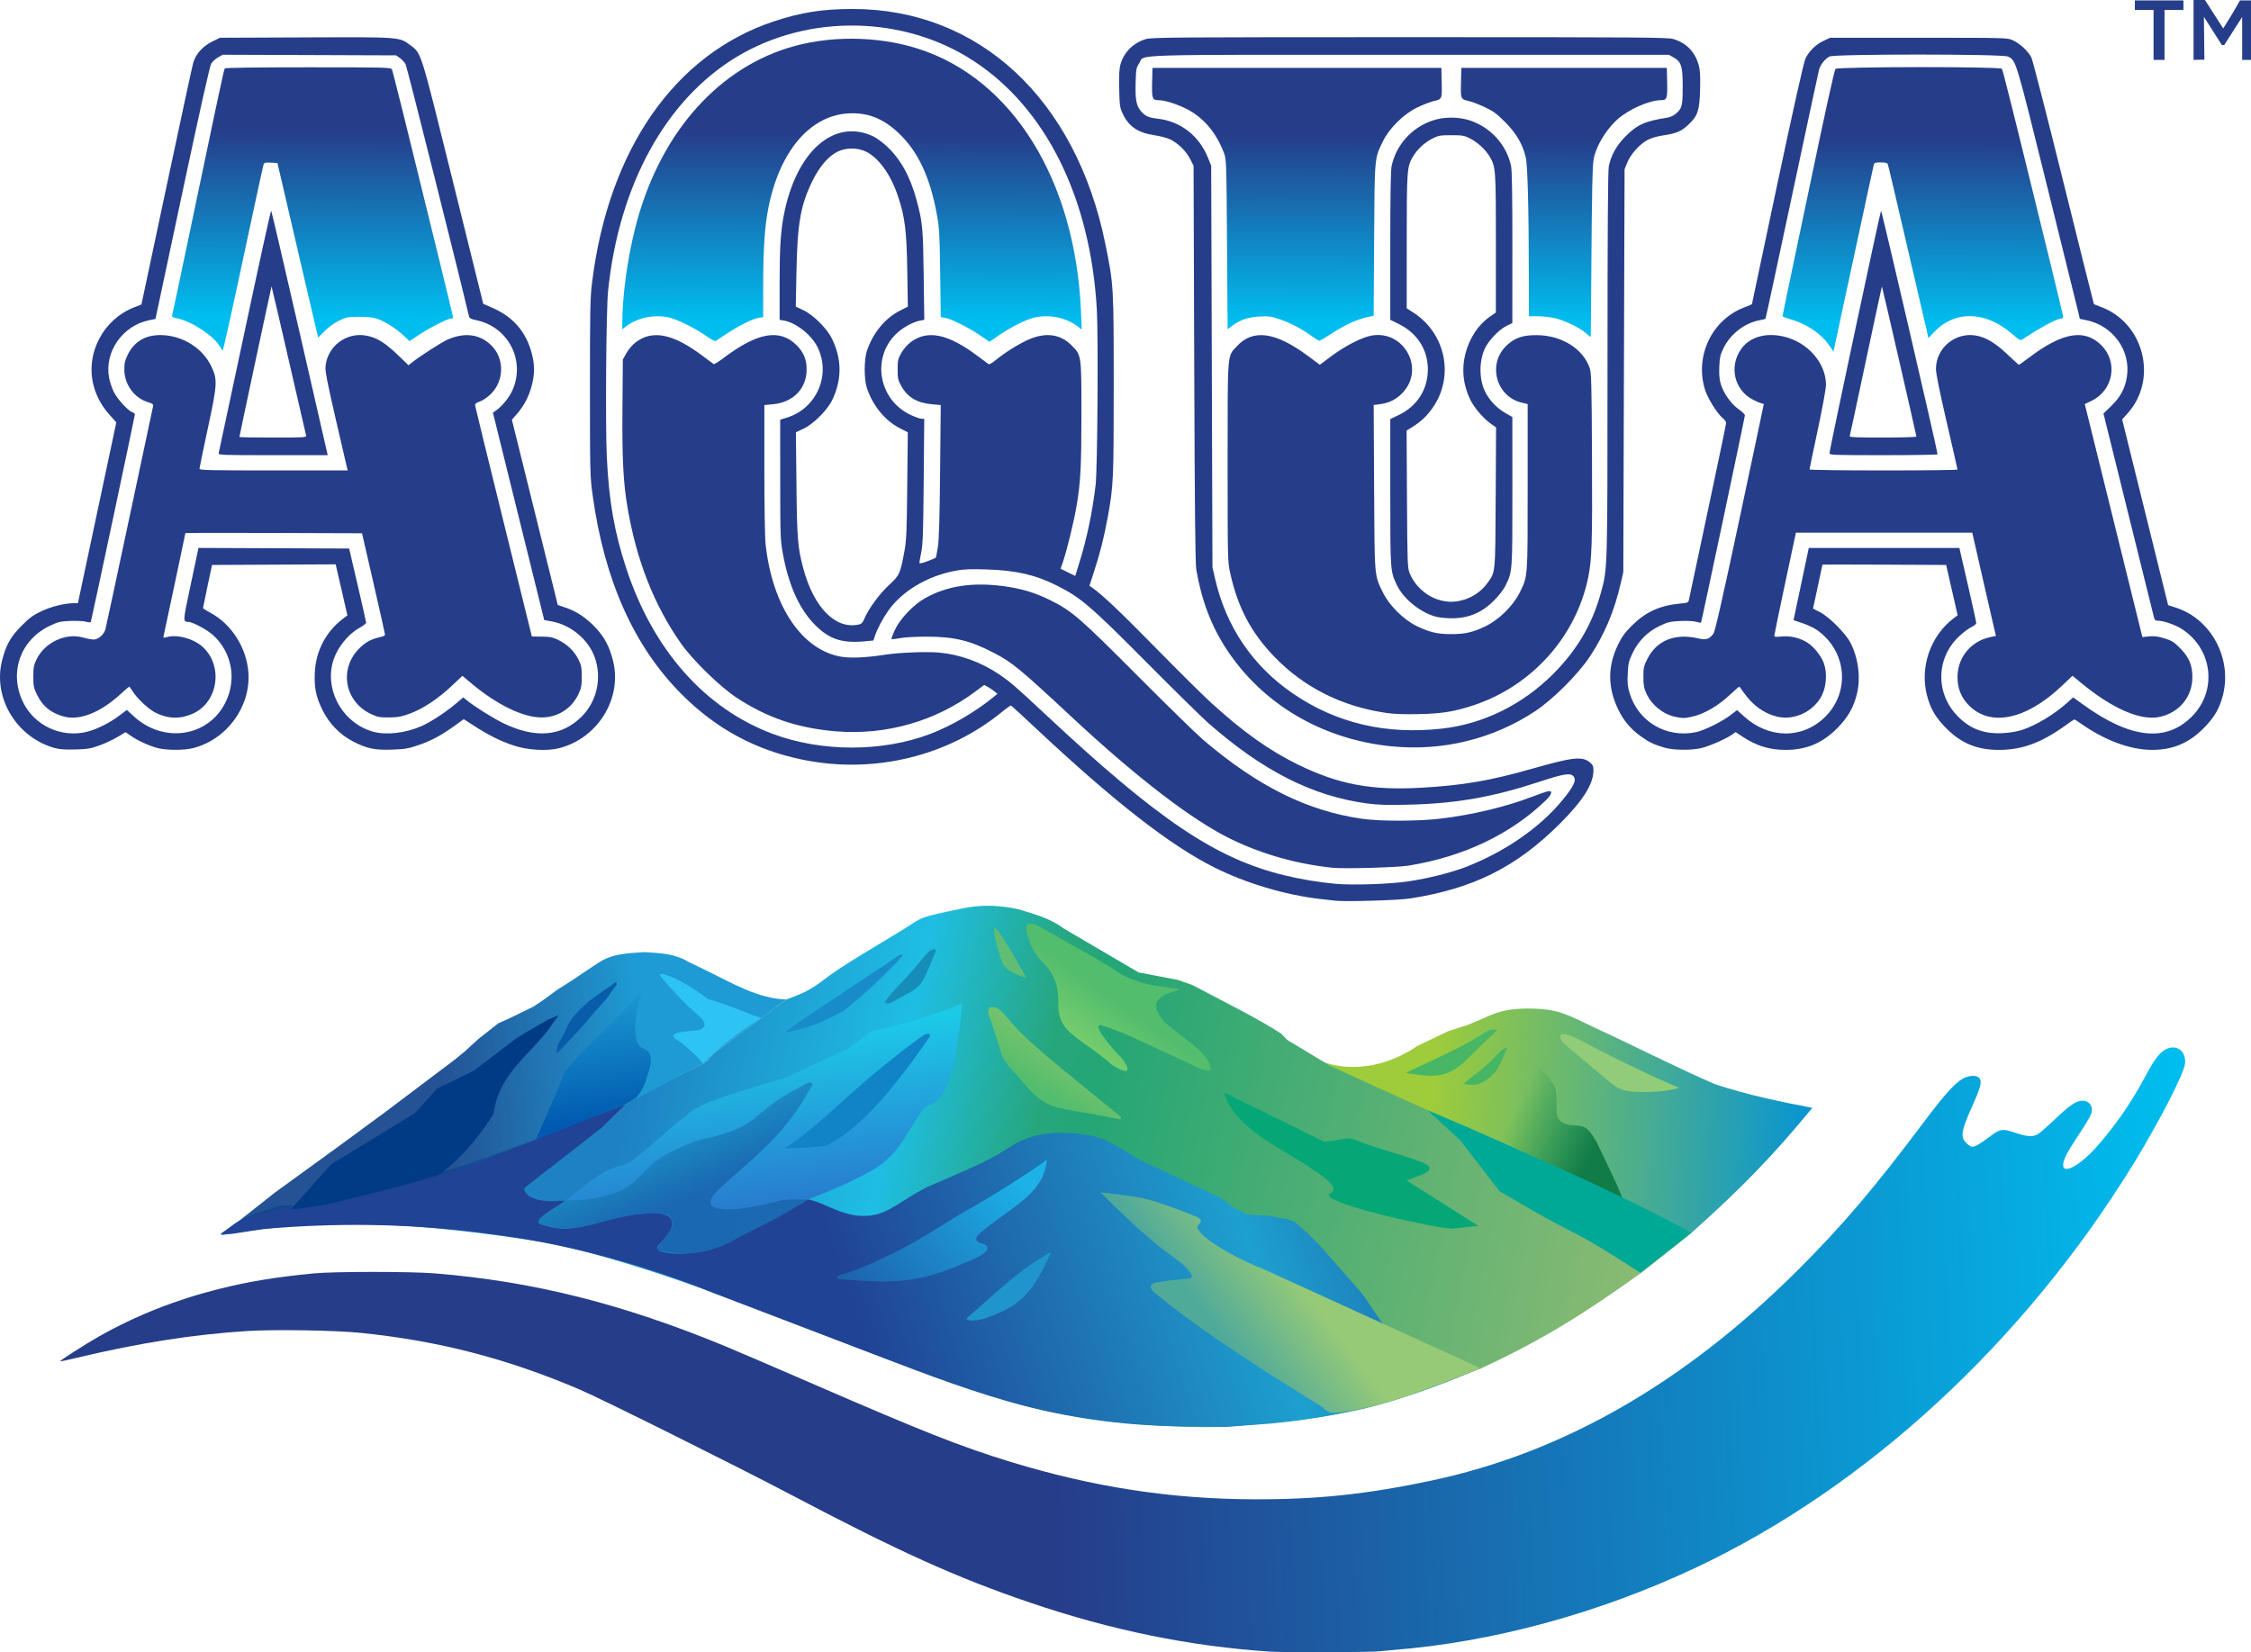
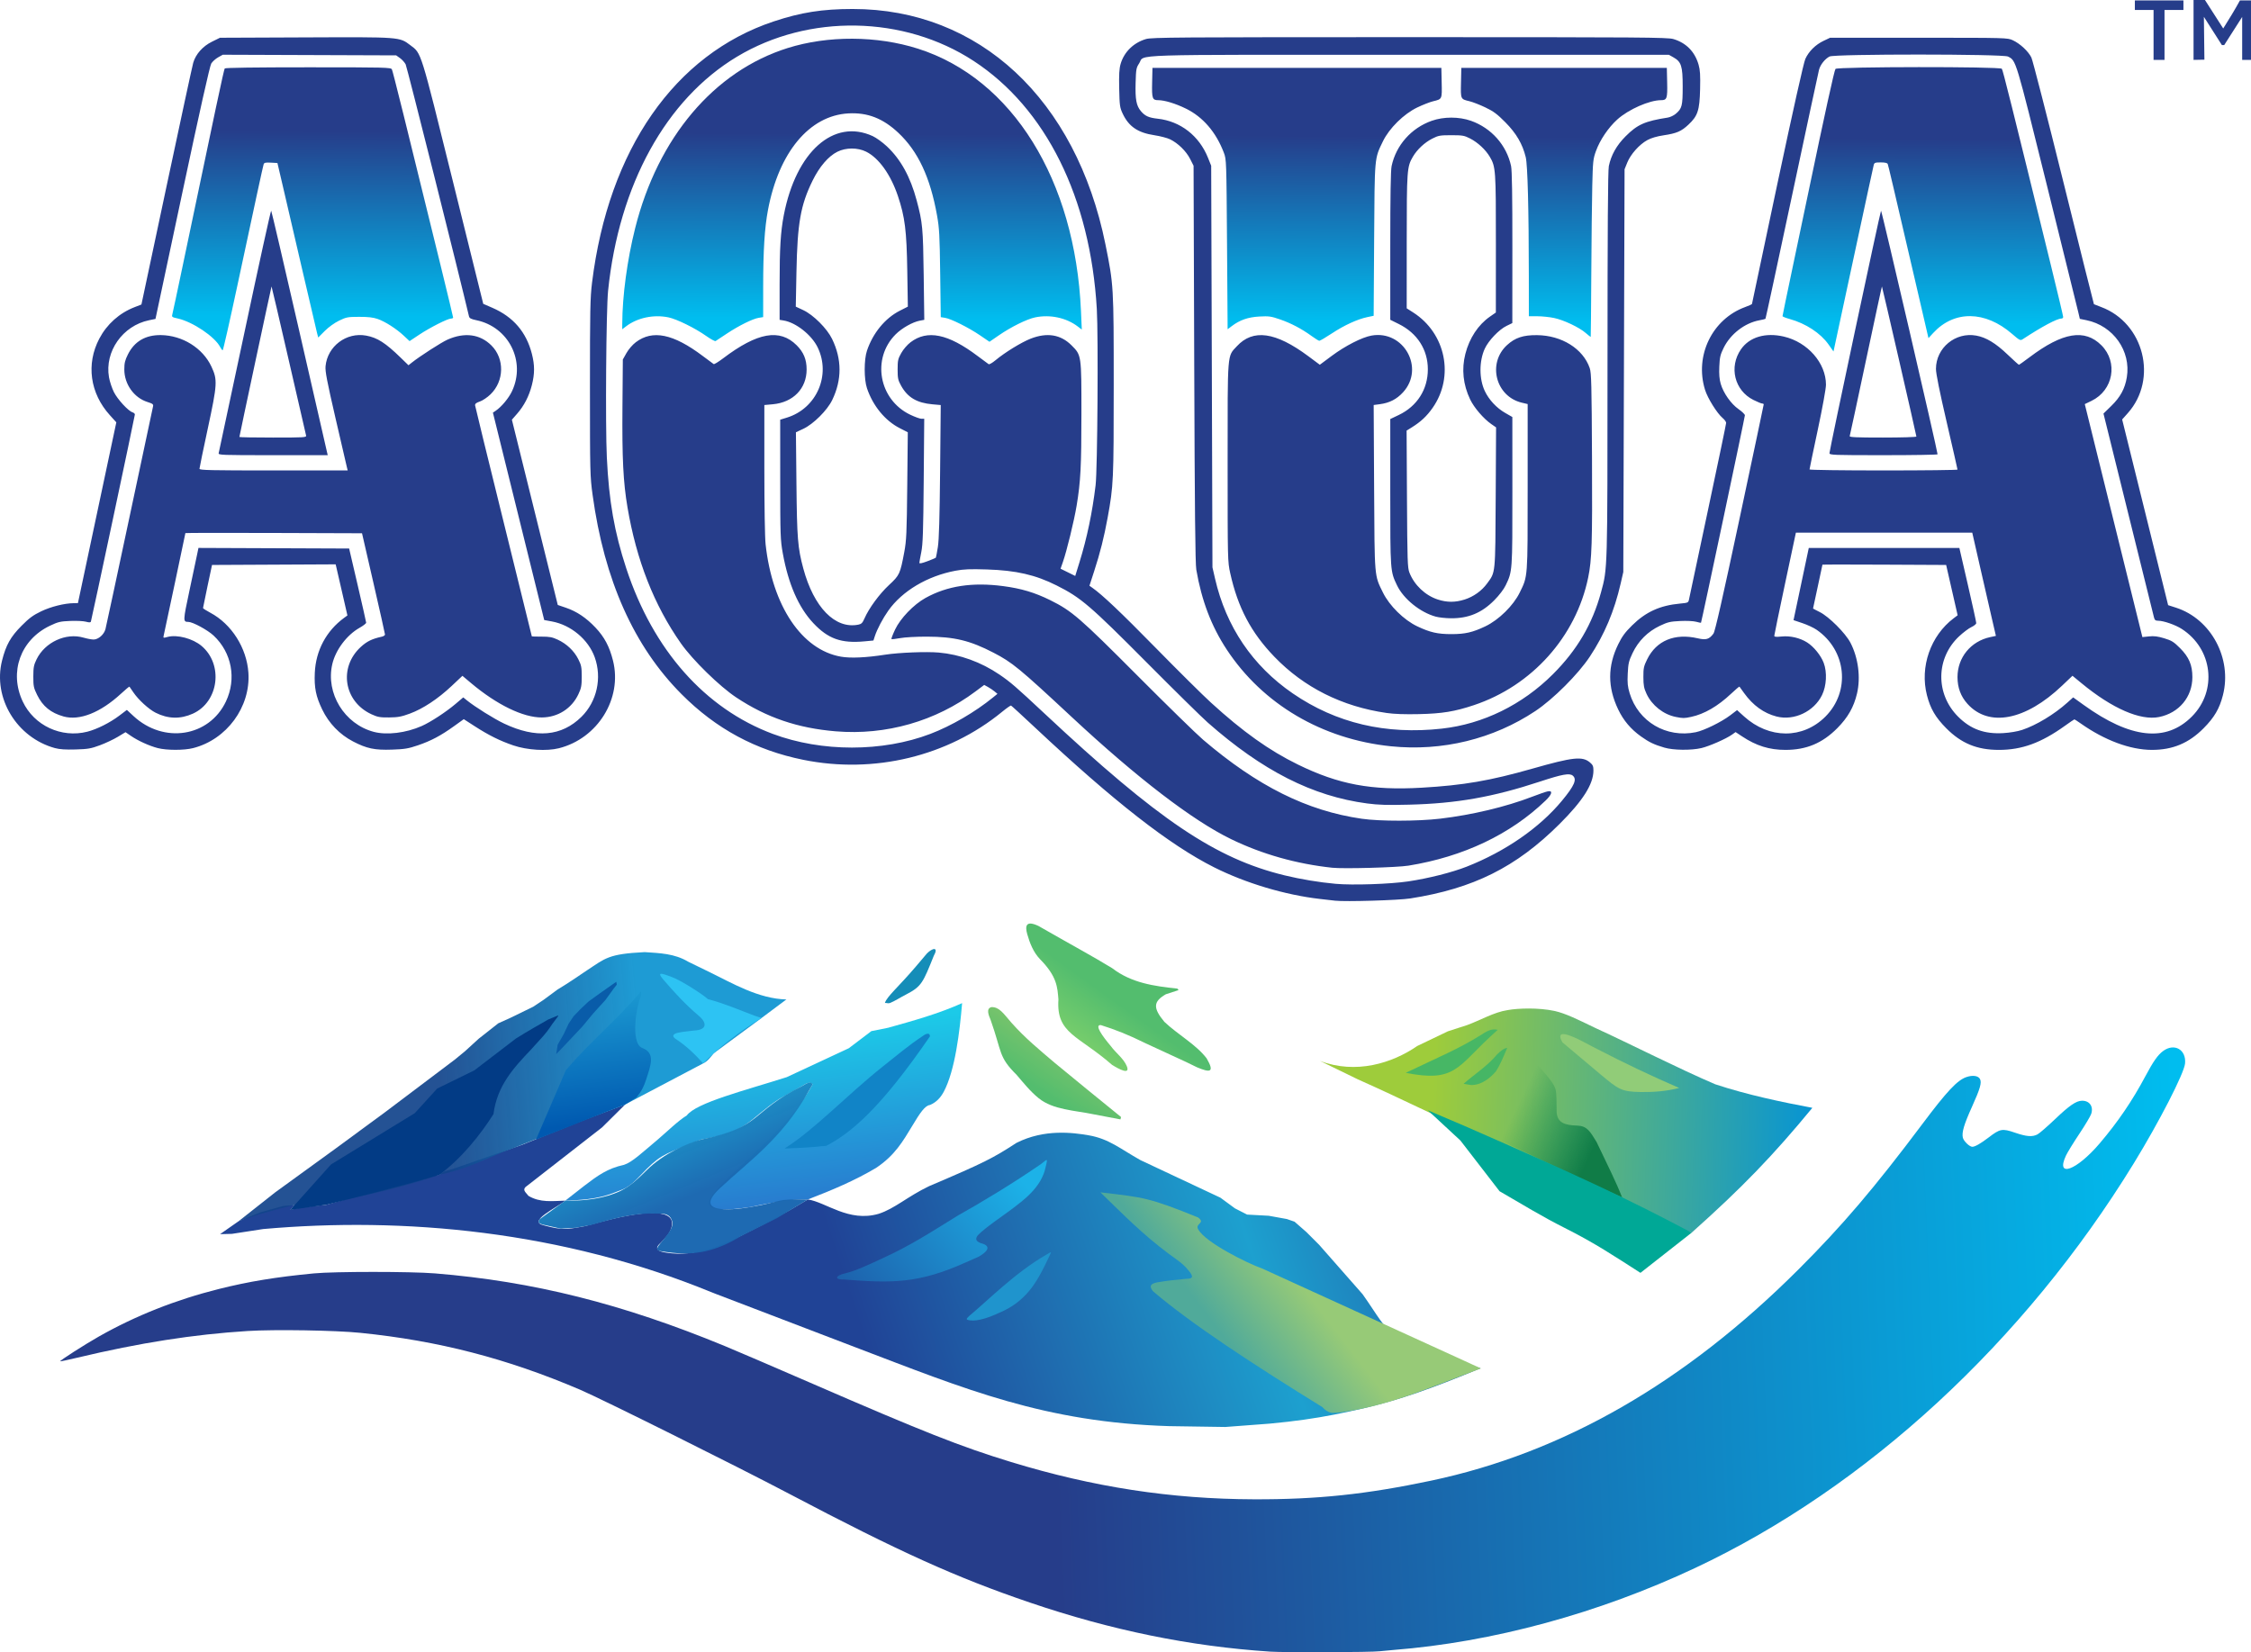
<svg xmlns="http://www.w3.org/2000/svg" xmlns:ns1="http://www.inkscape.org/namespaces/inkscape" xmlns:ns2="http://sodipodi.sourceforge.net/DTD/sodipodi-0.dtd" xmlns:xlink="http://www.w3.org/1999/xlink" width="507.15mm" height="372.294mm" viewBox="0 0 507.15 372.294" version="1.1" id="svg8" ns1:version="0.92.4 (5da689c313, 2019-01-14)" ns2:docname="aqua-2019.svg">
  <defs id="defs2">
    <linearGradient ns1:collect="always" id="linearGradient951">
      <stop style="stop-color:#90bc72;stop-opacity:1" offset="0" id="stop947" />
      <stop id="stop971" offset="0.569" style="stop-color:#24a675;stop-opacity:1" />
      <stop id="stop955" offset="0.616" style="stop-color:#27a67c;stop-opacity:1" />
      <stop style="stop-color:#1ebee4;stop-opacity:1" offset="0.752" id="stop969" />
      <stop style="stop-color:#1e81c2;stop-opacity:1" offset="1" id="stop949" />
    </linearGradient>
    <linearGradient ns1:collect="always" id="linearGradient933">
      <stop style="stop-color:#204396;stop-opacity:1" offset="0" id="stop929" />
      <stop id="stop945" offset="0.549" style="stop-color:#1da0cf;stop-opacity:1;" />
      <stop style="stop-color:#204396;stop-opacity:1" offset="1" id="stop931" />
    </linearGradient>
    <linearGradient ns1:collect="always" id="linearGradient917">
      <stop style="stop-color:#12448b;stop-opacity:0.925" offset="0" id="stop913" />
      <stop style="stop-color:#1d9bd4;stop-opacity:0.995" offset="1" id="stop915" />
    </linearGradient>
    <linearGradient ns1:collect="always" id="linearGradient909">
      <stop style="stop-color:#1a68b1;stop-opacity:0.985" offset="0" id="stop905" />
      <stop style="stop-color:#1cafd8;stop-opacity:1" offset="1" id="stop907" />
    </linearGradient>
    <linearGradient ns1:collect="always" id="linearGradient893">
      <stop style="stop-color:#1a97d0;stop-opacity:1" offset="0" id="stop889" />
      <stop style="stop-color:#0059b0;stop-opacity:1" offset="1" id="stop891" />
    </linearGradient>
    <linearGradient id="linearGradient1108" ns1:collect="always">
      <stop id="stop1104" offset="0" style="stop-color:#1ccae8;stop-opacity:1" />
      <stop id="stop1106" offset="1" style="stop-color:#287ccf;stop-opacity:1" />
    </linearGradient>
    <linearGradient ns1:collect="always" id="linearGradient1072">
      <stop style="stop-color:#50aa9a;stop-opacity:1;" offset="0" id="stop1068" />
      <stop style="stop-color:#97ca77;stop-opacity:1" offset="1" id="stop1070" />
    </linearGradient>
    <linearGradient ns1:collect="always" id="linearGradient1064">
      <stop style="stop-color:#1cb2e8;stop-opacity:1;" offset="0" id="stop1060" />
      <stop style="stop-color:#1e4799;stop-opacity:1" offset="1" id="stop1062" />
    </linearGradient>
    <linearGradient ns1:collect="always" id="linearGradient1056">
      <stop style="stop-color:#53bd6e;stop-opacity:1;" offset="0" id="stop1052" />
      <stop style="stop-color:#81c56b;stop-opacity:1" offset="1" id="stop1054" />
    </linearGradient>
    <linearGradient ns1:collect="always" id="linearGradient1048">
      <stop style="stop-color:#53bd6e;stop-opacity:1" offset="0" id="stop1044" />
      <stop style="stop-color:#86d46b;stop-opacity:1" offset="1" id="stop1046" />
    </linearGradient>
    <linearGradient ns1:collect="always" id="linearGradient1038">
      <stop style="stop-color:#9ecc3b;stop-opacity:1;" offset="0" id="stop1034" />
      <stop style="stop-color:#0694d4;stop-opacity:1" offset="1" id="stop1036" />
    </linearGradient>
    <linearGradient ns1:collect="always" id="linearGradient1030">
      <stop style="stop-color:#107c47;stop-opacity:1" offset="0" id="stop1026" />
      <stop style="stop-color:#108c47;stop-opacity:0;" offset="1" id="stop1028" />
    </linearGradient>
    <linearGradient id="linearGradient937" ns1:collect="always">
      <stop id="stop933" offset="0" style="stop-color:#263d8a;stop-opacity:1" />
      <stop id="stop935" offset="1" style="stop-color:#00bdef;stop-opacity:1" />
    </linearGradient>
    <linearGradient ns1:collect="always" xlink:href="#linearGradient937" id="linearGradient907" x1="596.546" y1="14.691" x2="596.354" y2="56.324" gradientUnits="userSpaceOnUse" gradientTransform="translate(0,-228.298)" />
    <linearGradient ns1:collect="always" xlink:href="#linearGradient937" id="linearGradient956" x1="550.462" y1="299.429" x2="805.977" y2="288.738" gradientUnits="userSpaceOnUse" gradientTransform="translate(-2.117)" />
    <linearGradient ns1:collect="always" xlink:href="#linearGradient1030" id="linearGradient1032" x1="-117.637" y1="318.399" x2="-135.408" y2="310.086" gradientUnits="userSpaceOnUse" />
    <linearGradient ns1:collect="always" xlink:href="#linearGradient1038" id="linearGradient1040" x1="-154.581" y1="310.907" x2="-68.778" y2="313.586" gradientUnits="userSpaceOnUse" />
    <linearGradient ns1:collect="always" xlink:href="#linearGradient1048" id="linearGradient1050" x1="-228.471" y1="284.923" x2="-238.657" y2="299.083" gradientUnits="userSpaceOnUse" />
    <linearGradient ns1:collect="always" xlink:href="#linearGradient1056" id="linearGradient1058" x1="-248.293" y1="303.281" x2="-241.06" y2="292.411" gradientUnits="userSpaceOnUse" />
    <linearGradient ns1:collect="always" xlink:href="#linearGradient1064" id="linearGradient1066" x1="-251.502" y1="322.003" x2="-296.737" y2="361.524" gradientUnits="userSpaceOnUse" />
    <linearGradient ns1:collect="always" xlink:href="#linearGradient1072" id="linearGradient1074" x1="-201.737" y1="362.261" x2="-185.116" y2="349.432" gradientUnits="userSpaceOnUse" />
    <linearGradient ns1:collect="always" xlink:href="#linearGradient1108" id="linearGradient1110" x1="-299.702" y1="293.56" x2="-295.333" y2="331.344" gradientUnits="userSpaceOnUse" />
    <linearGradient ns1:collect="always" xlink:href="#linearGradient893" id="linearGradient895" x1="-344.762" y1="286.747" x2="-341.199" y2="313.745" gradientUnits="userSpaceOnUse" />
    <linearGradient ns1:collect="always" xlink:href="#linearGradient909" id="linearGradient911" x1="-321.941" y1="330.498" x2="-332.216" y2="305.686" gradientUnits="userSpaceOnUse" />
    <linearGradient ns1:collect="always" xlink:href="#linearGradient917" id="linearGradient919" x1="-378.572" y1="300.988" x2="-332.726" y2="297.181" gradientUnits="userSpaceOnUse" />
    <linearGradient ns1:collect="always" xlink:href="#linearGradient933" id="linearGradient935" x1="-287.181" y1="349.385" x2="-133.288" y2="298" gradientUnits="userSpaceOnUse" />
    <linearGradient ns1:collect="always" xlink:href="#linearGradient951" id="linearGradient953" x1="-101.874" y1="357.505" x2="-336.493" y2="309.946" gradientUnits="userSpaceOnUse" />
    <linearGradient ns1:collect="always" xlink:href="#linearGradient951" id="linearGradient1000" gradientUnits="userSpaceOnUse" x1="-101.874" y1="357.505" x2="-336.493" y2="309.946" />
    <linearGradient ns1:collect="always" xlink:href="#linearGradient1030" id="linearGradient1002" gradientUnits="userSpaceOnUse" x1="-117.637" y1="318.399" x2="-135.408" y2="310.086" />
    <linearGradient ns1:collect="always" xlink:href="#linearGradient1108" id="linearGradient1004" gradientUnits="userSpaceOnUse" x1="-299.702" y1="293.56" x2="-295.333" y2="331.344" />
    <linearGradient ns1:collect="always" xlink:href="#linearGradient933" id="linearGradient1006" gradientUnits="userSpaceOnUse" x1="-287.181" y1="349.385" x2="-133.288" y2="298" />
    <linearGradient ns1:collect="always" xlink:href="#linearGradient909" id="linearGradient1008" gradientUnits="userSpaceOnUse" x1="-321.941" y1="330.498" x2="-332.216" y2="305.686" />
    <linearGradient ns1:collect="always" xlink:href="#linearGradient917" id="linearGradient1010" gradientUnits="userSpaceOnUse" x1="-378.572" y1="300.988" x2="-332.726" y2="297.181" />
    <linearGradient ns1:collect="always" xlink:href="#linearGradient893" id="linearGradient1012" gradientUnits="userSpaceOnUse" x1="-344.762" y1="286.747" x2="-341.199" y2="313.745" />
    <linearGradient ns1:collect="always" xlink:href="#linearGradient1072" id="linearGradient1014" gradientUnits="userSpaceOnUse" x1="-201.737" y1="362.261" x2="-185.116" y2="349.432" />
  </defs>
  <ns2:namedview id="base" pagecolor="#ffffff" bordercolor="#666666" borderopacity="1.0" ns1:pageopacity="0.0" ns1:pageshadow="2" ns1:zoom="0.12374369" ns1:cx="1886.333" ns1:cy="1381.708" ns1:document-units="mm" ns1:current-layer="layer1" showgrid="false" ns1:window-width="1366" ns1:window-height="745" ns1:window-x="-8" ns1:window-y="-8" ns1:window-maximized="1" fit-margin-top="0" fit-margin-left="0" fit-margin-right="0" fit-margin-bottom="0" />
  <g ns1:label="Layer 1" ns1:groupmode="layer" id="layer1" transform="translate(-311.547,15.418)">
    <path style="fill:url(#linearGradient956);fill-opacity:1;stroke-width:0.265" d="m 597.656,356.741 c -17.997,-1.186 -35.726,-4.811 -54.107,-11.064 -16.582,-5.641 -29.373,-11.422 -54.24,-24.516 -11.98,-6.308 -42.273,-21.39 -47.099,-23.449 -16.473,-7.029 -31.885,-11.016 -49.474,-12.799 -5.645,-0.572 -19.305,-0.795 -25.4,-0.414 -12.193,0.762 -24.334,2.663 -38.339,6.005 -2.096,0.5 -3.849,0.871 -3.895,0.825 -0.142,-0.142 5.588,-3.813 8.722,-5.589 8.289,-4.698 17.313,-8.273 27.03,-10.708 6.756,-1.693 12.878,-2.697 21.431,-3.515 4.633,-0.443 21.816,-0.443 27.252,0 22.134,1.802 42.206,6.836 65.352,16.391 2.474,1.021 10.987,4.676 18.918,8.122 25.743,11.186 34.19,14.523 45.508,17.98 18.56,5.67 36.03,8.353 54.769,8.412 14.211,0.045 25.271,-1.118 39.82,-4.187 29.795,-6.285 57.272,-22.075 82.822,-47.596 9.886,-9.875 17.118,-18.365 27.953,-32.815 5.536,-7.384 7.851,-9.848 9.91,-10.549 1.404,-0.478 2.649,-0.302 3.041,0.431 0.439,0.821 0.057,2.164 -1.768,6.205 -1.816,4.022 -2.353,5.817 -2.093,6.999 0.174,0.794 1.498,2.079 2.142,2.079 0.605,0 1.911,-0.749 3.708,-2.126 2.535,-1.943 3.043,-2.035 5.868,-1.065 2.632,0.904 3.928,1.006 5.096,0.402 0.434,-0.225 2.223,-1.774 3.975,-3.444 3.22,-3.069 4.729,-4.106 6.028,-4.143 1.708,-0.049 2.658,1.268 2.119,2.939 -0.169,0.525 -1.381,2.561 -2.693,4.526 -1.312,1.965 -2.664,4.167 -3.005,4.895 -2.395,5.112 2.377,3.378 7.607,-2.765 4.09,-4.804 7.346,-9.59 10.296,-15.137 1.764,-3.316 2.8,-4.789 3.986,-5.663 2.526,-1.864 5.242,-0.32 4.942,2.809 -0.215,2.233 -5.827,13.167 -11.537,22.477 -24.684,40.244 -60.276,73.082 -98.866,91.213 -21.794,10.24 -45.629,16.713 -67.998,18.466 -1.164,0.091 -2.533,0.22 -3.043,0.286 -1.846,0.239 -21.386,0.305 -24.739,0.084 z" id="path882" ns1:connector-curvature="0" />
    <path id="path836" style="fill:#263d8a;fill-opacity:1;stroke-width:0.265" d="m 641.483,119.69 c 2.037,-0.642 3.877,-1.952 5.111,-3.638 1.914,-2.614 1.84,-1.872 1.934,-19.401 l 0.084,-15.765 -1.083,-0.751 c -1.736,-1.203 -3.875,-3.699 -4.762,-5.557 -1.588,-3.327 -1.953,-6.813 -1.075,-10.249 0.911,-3.561 2.885,-6.555 5.54,-8.402 l 1.331,-0.926 0.008,-15.478 c 0.009,-16.678 -0.039,-17.357 -1.377,-19.618 -0.944,-1.595 -2.702,-3.227 -4.428,-4.111 -1.323,-0.677 -1.708,-0.745 -4.233,-0.745 -2.537,0 -2.909,0.066 -4.282,0.762 -1.741,0.882 -3.42,2.45 -4.385,4.094 -1.326,2.259 -1.379,2.996 -1.383,19.147 l -0.004,15.007 1.465,0.937 c 7.339,4.695 9.322,14.445 4.371,21.494 -1.326,1.889 -2.648,3.124 -4.724,4.416 l -1.136,0.707 0.084,15.401 c 0.076,13.94 0.129,15.514 0.549,16.592 1.096,2.808 3.567,5.15 6.401,6.07 2.059,0.668 3.905,0.672 5.991,0.014 z m -6.47,3.837 c -3.515,-0.966 -7.247,-3.986 -8.719,-7.056 -1.521,-3.171 -1.518,-3.125 -1.518,-21.015 v -16.451 l 1.918,-0.915 c 4.135,-1.973 6.548,-5.764 6.548,-10.288 0,-4.432 -2.382,-8.147 -6.548,-10.211 l -1.918,-0.95 V 40.025 c 0,-11.35 0.095,-17.06 0.299,-18.018 1.004,-4.708 4.432,-8.579 9.037,-10.205 2.699,-0.953 6.146,-0.953 8.846,0 4.604,1.626 8.032,5.498 9.037,10.205 0.205,0.963 0.296,6.725 0.289,18.389 l -0.01,16.986 -1.315,0.64 c -1.685,0.82 -4.058,3.307 -4.89,5.123 -1.294,2.826 -1.29,6.815 0.009,9.56 0.929,1.964 2.649,3.808 4.588,4.919 l 1.613,0.924 0.008,16.679 c 0.008,18.144 0.014,18.066 -1.51,21.243 -0.435,0.907 -1.455,2.241 -2.578,3.373 -2.832,2.854 -5.825,4.092 -9.795,4.054 -1.164,-0.011 -2.689,-0.178 -3.389,-0.37 z m -11.074,21.708 c -10.009,-1.436 -18.613,-5.748 -25.282,-12.672 -5.24,-5.44 -8.228,-11.095 -9.933,-18.797 -0.587,-2.651 -0.592,-2.859 -0.592,-25.031 0,-25.234 -0.119,-23.75 2.079,-26.134 3.647,-3.956 8.72,-3.247 16.11,2.252 l 2.58,1.92 2.677,-1.993 c 3.048,-2.269 6.827,-4.2 8.964,-4.581 7.266,-1.297 12.079,7.344 7.116,12.775 -1.429,1.563 -3.051,2.397 -5.226,2.685 l -1.396,0.185 0.099,18.551 c 0.111,20.654 0.032,19.716 1.991,23.71 1.457,2.971 4.726,6.188 7.734,7.612 2.895,1.37 4.573,1.754 7.673,1.754 3.104,0 4.785,-0.385 7.663,-1.755 3.018,-1.437 6.307,-4.668 7.746,-7.611 1.84,-3.761 1.788,-3.078 1.788,-23.805 V 75.631 l -1.322,-0.314 c -5.888,-1.399 -7.804,-8.885 -3.322,-12.981 1.822,-1.665 3.628,-2.264 6.745,-2.236 5.572,0.051 10.386,3.063 11.885,7.436 0.364,1.061 0.431,3.74 0.508,20.273 0.09,19.169 -0.029,22.89 -0.862,26.919 -2.75,13.314 -12.658,24.38 -25.734,28.742 -4.342,1.449 -7.137,1.906 -12.372,2.024 -3.201,0.072 -5.601,-0.013 -7.319,-0.259 z m 12.479,3.526 c 9.266,-1.03 18.113,-5.369 25.008,-12.263 5.452,-5.452 8.894,-11.315 10.83,-18.446 1.481,-5.455 1.457,-4.613 1.463,-51.462 0.004,-30.483 0.091,-43.592 0.298,-44.582 0.522,-2.503 1.751,-4.685 3.784,-6.718 2.661,-2.661 4.353,-3.412 9.476,-4.209 0.541,-0.084 1.349,-0.46 1.795,-0.836 1.438,-1.21 1.586,-1.788 1.586,-6.193 0,-4.602 -0.305,-5.548 -2.118,-6.566 l -0.997,-0.56 h -58.397 c -65.405,0 -59.54,-0.187 -60.948,1.94 -0.652,0.985 -0.711,1.309 -0.795,4.401 -0.102,3.734 0.16,5.134 1.188,6.357 0.93,1.105 1.772,1.486 3.768,1.704 5.136,0.562 9.359,3.84 11.352,8.813 l 0.717,1.789 0.143,45.244 0.143,45.244 0.583,2.544 c 2.48,10.824 8.467,19.667 17.52,25.875 9.768,6.699 20.939,9.334 33.602,7.926 z m -11.509,3.98 c -15.483,-1.59 -28.882,-9.49 -36.985,-21.805 -3.464,-5.264 -5.656,-11.021 -6.852,-17.992 -0.234,-1.366 -0.356,-13.542 -0.465,-46.434 l -0.148,-44.582 -0.784,-1.548 c -0.878,-1.732 -2.732,-3.546 -4.5,-4.402 -0.645,-0.312 -2.233,-0.727 -3.527,-0.922 -3.746,-0.563 -5.793,-1.957 -7.164,-4.88 -0.639,-1.362 -0.7,-1.804 -0.782,-5.631 -0.068,-3.175 0.007,-4.483 0.32,-5.556 0.785,-2.695 2.903,-4.775 5.712,-5.609 1.293,-0.384 6.962,-0.425 59.41,-0.425 52.448,0 58.116,0.041 59.41,0.425 2.879,0.855 4.828,2.832 5.679,5.759 0.351,1.208 0.423,2.351 0.346,5.541 -0.114,4.778 -0.524,6.024 -2.631,7.994 -1.615,1.511 -2.647,1.953 -5.596,2.397 -1.51,0.228 -2.791,0.605 -3.662,1.079 -1.785,0.972 -3.759,3.18 -4.515,5.052 l -0.614,1.52 -0.143,45.376 -0.143,45.376 -0.591,2.583 c -1.425,6.229 -3.656,11.519 -6.957,16.495 -2.636,3.974 -8.23,9.563 -12.255,12.244 -9.492,6.323 -21.005,9.132 -32.564,7.945 z M 743.309,82.947 c 0,-0.274 -7.681,-33.731 -7.762,-33.813 -0.031,-0.031 -1.651,7.468 -3.6,16.664 -1.949,9.196 -3.596,16.868 -3.66,17.05 -0.09,0.26 1.513,0.331 7.454,0.331 4.163,0 7.569,-0.104 7.569,-0.231 z m -19.581,3.737 c -0.003,-0.671 11.423,-54.403 11.615,-54.622 0.133,-0.153 12.762,54.269 12.737,54.887 -0.005,0.109 -5.485,0.198 -12.179,0.198 -11.414,0 -12.171,-0.029 -12.172,-0.463 z m -34.624,59.445 c -2.783,-0.547 -5.384,-2.603 -6.594,-5.213 -0.583,-1.257 -0.703,-1.896 -0.709,-3.767 -0.007,-2.018 0.083,-2.437 0.855,-4.006 2.075,-4.216 6.207,-5.931 11.394,-4.729 1.887,0.437 2.581,0.229 3.542,-1.065 0.359,-0.484 2.049,-7.934 5.909,-26.061 2.973,-13.961 5.408,-25.473 5.41,-25.582 0.003,-0.109 -0.156,-0.198 -0.351,-0.198 -0.195,0 -1.084,-0.364 -1.975,-0.81 -4.26,-2.129 -5.558,-7.425 -2.796,-11.41 1.914,-2.762 5.519,-3.83 9.66,-2.862 5.373,1.256 9.488,5.961 9.488,10.849 0,0.861 -0.793,5.221 -1.852,10.185 -1.019,4.774 -1.852,8.781 -1.852,8.904 0,0.123 7.501,0.224 16.669,0.224 9.168,0 16.669,-0.086 16.669,-0.192 0,-0.106 -1.092,-4.898 -2.427,-10.649 -1.631,-7.028 -2.427,-10.978 -2.426,-12.045 0.003,-4.736 4.388,-8.355 9.086,-7.496 2.224,0.407 4.362,1.7 7.037,4.255 1.333,1.273 2.488,2.315 2.567,2.315 0.079,0 1.156,-0.763 2.393,-1.696 7.466,-5.631 12.429,-6.456 16.192,-2.693 3.811,3.811 2.686,10.144 -2.225,12.518 l -1.52,0.735 6.489,26.25 6.489,26.25 1.5,-0.157 c 1.136,-0.119 1.968,-0.015 3.428,0.429 1.674,0.508 2.142,0.8 3.558,2.217 2.014,2.016 2.775,3.805 2.775,6.527 0,4.48 -2.997,8.075 -7.496,8.992 -4.202,0.857 -10.552,-1.906 -17.453,-7.593 l -2.063,-1.7 -2.355,2.241 c -8.244,7.845 -16.503,9.425 -21.312,4.076 -1.501,-1.669 -2.237,-3.649 -2.237,-6.016 0,-4.416 2.989,-8.073 7.364,-9.011 l 1.29,-0.277 -0.871,-3.757 c -0.479,-2.066 -1.678,-7.299 -2.664,-11.628 l -1.793,-7.871 h -19.869 -19.869 l -2.433,11.443 c -1.338,6.294 -2.432,11.595 -2.432,11.781 0,0.257 0.404,0.297 1.676,0.167 1.914,-0.196 4.099,0.316 5.721,1.34 1.488,0.939 3.104,2.93 3.734,4.599 0.799,2.117 0.639,5.187 -0.378,7.265 -1.82,3.721 -6.309,5.836 -10.246,4.827 -2.856,-0.732 -5.322,-2.513 -7.309,-5.28 -0.533,-0.742 -1.003,-1.396 -1.045,-1.453 -0.042,-0.057 -0.884,0.657 -1.871,1.587 -3,2.828 -6.05,4.597 -9.012,5.229 -1.57,0.335 -1.82,0.336 -3.458,0.014 z m 4.516,3.438 c 1.847,-0.378 5.771,-2.301 7.727,-3.788 l 1.562,-1.187 1.557,1.409 c 5.663,5.125 13.262,5.145 18.352,0.048 5.689,-5.697 4.749,-14.925 -1.994,-19.566 -0.652,-0.449 -2.088,-1.119 -3.191,-1.489 l -2.006,-0.673 1.719,-8.136 1.719,-8.136 h 16.963 16.963 l 1.906,8.268 c 1.048,4.548 1.902,8.447 1.899,8.665 -0.004,0.218 -0.493,0.621 -1.086,0.895 -0.594,0.274 -1.841,1.211 -2.772,2.082 -5.257,4.918 -5.367,12.956 -0.248,18.09 2.83,2.838 5.94,3.974 10.199,3.724 1.485,-0.087 3.217,-0.38 4.233,-0.716 3.176,-1.05 7.251,-3.509 10.186,-6.145 l 1.323,-1.188 2.381,1.714 c 10.545,7.592 18.534,8.448 24.354,2.611 5.809,-5.825 4.713,-15.268 -2.293,-19.764 -1.416,-0.909 -4.076,-1.832 -5.278,-1.832 -0.613,0 -0.802,-0.145 -0.952,-0.728 -0.103,-0.4 -2.706,-10.904 -5.786,-23.342 l -5.599,-22.615 1.769,-1.727 c 2.048,-2 3.069,-3.885 3.494,-6.451 0.98,-5.914 -3.053,-11.618 -9.09,-12.856 l -1.498,-0.307 -0.321,-1.375 c -0.176,-0.756 -3.343,-13.57 -7.038,-28.474 -7.166,-28.911 -6.983,-28.303 -8.828,-29.257 -1.139,-0.589 -39.059,-0.598 -40.198,-0.009 -1.044,0.54 -2.074,1.837 -2.379,2.998 -0.142,0.539 -2.891,13.36 -6.109,28.491 -3.218,15.131 -5.897,27.558 -5.954,27.615 -0.057,0.057 -0.675,0.209 -1.373,0.337 -3.299,0.607 -6.51,3.086 -8.051,6.217 -0.748,1.52 -0.885,2.108 -0.976,4.203 -0.075,1.726 0.017,2.862 0.318,3.896 0.606,2.085 2.329,4.53 4.018,5.703 0.78,0.541 1.423,1.163 1.429,1.381 0.01,0.369 -9.774,46.628 -9.89,46.758 -0.029,0.032 -0.522,-0.071 -1.096,-0.23 -0.591,-0.164 -2.152,-0.236 -3.598,-0.167 -2.251,0.108 -2.795,0.237 -4.58,1.084 -2.726,1.295 -4.848,3.416 -6.143,6.143 -0.851,1.791 -0.976,2.325 -1.087,4.618 -0.103,2.133 -0.025,2.92 0.436,4.438 1.949,6.417 8.261,10.13 14.907,8.771 z m -7.065,3.487 c -2.354,-0.692 -3.456,-1.219 -5.301,-2.535 -2.293,-1.636 -3.941,-3.59 -5.136,-6.089 -2.401,-5.02 -2.394,-9.757 0.02,-14.684 0.857,-1.75 1.548,-2.69 3.114,-4.236 3.082,-3.044 6.278,-4.501 10.795,-4.921 1.81,-0.168 1.887,-0.204 2.034,-0.941 0.084,-0.422 2.001,-9.448 4.259,-20.058 2.258,-10.61 4.106,-19.484 4.106,-19.72 0,-0.236 -0.354,-0.726 -0.786,-1.09 -1.262,-1.062 -3.388,-4.472 -3.977,-6.381 -2.376,-7.691 1.627,-15.92 9.063,-18.633 0.837,-0.305 1.521,-0.617 1.521,-0.693 0,-0.076 2.57,-12.234 5.71,-27.018 3.6,-16.947 5.933,-27.369 6.314,-28.203 0.78,-1.71 2.29,-3.204 4.115,-4.071 l 1.455,-0.691 h 19.976 c 19.914,0 19.98,0.002 21.213,0.572 1.619,0.748 3.496,2.499 4.168,3.888 0.295,0.61 3.569,13.354 7.275,28.319 3.706,14.965 6.774,27.234 6.818,27.264 0.044,0.03 0.773,0.314 1.62,0.63 9.665,3.607 12.839,16.245 6.007,23.912 l -1.271,1.426 5.179,20.921 5.179,20.921 1.769,0.57 c 7.915,2.549 12.69,11.452 10.576,19.718 -0.776,3.034 -1.932,5.011 -4.362,7.458 -3.334,3.358 -6.955,4.872 -11.641,4.868 -4.879,-0.004 -10.659,-2.156 -16.085,-5.989 -0.692,-0.489 -1.309,-0.888 -1.373,-0.888 -0.064,0 -1.036,0.66 -2.16,1.467 -5.344,3.834 -9.675,5.412 -14.851,5.412 -4.915,0 -8.467,-1.459 -11.853,-4.87 -2.43,-2.447 -3.586,-4.424 -4.362,-7.458 -1.632,-6.38 0.817,-13.409 6.043,-17.346 l 0.877,-0.661 -1.295,-5.668 -1.295,-5.668 -13.936,-0.069 c -7.665,-0.038 -13.936,-0.035 -13.936,0.007 0,0.042 -0.476,2.272 -1.058,4.956 -0.582,2.684 -1.058,4.899 -1.058,4.922 0,0.023 0.685,0.383 1.521,0.801 2.066,1.031 5.773,4.736 6.899,6.894 1.769,3.393 2.344,7.82 1.487,11.456 -0.72,3.056 -2.058,5.406 -4.446,7.812 -3.359,3.383 -6.96,4.892 -11.678,4.892 -3.624,0 -6.573,-0.919 -9.782,-3.049 l -1.452,-0.964 -0.796,0.567 c -1.339,0.953 -5.123,2.617 -6.913,3.039 -2.291,0.54 -6.301,0.493 -8.309,-0.097 z M 380.508,82.716 c -0.066,-0.255 -1.832,-7.928 -3.925,-17.052 -2.093,-9.124 -3.83,-16.565 -3.859,-16.536 -0.059,0.059 -7.24,33.701 -7.24,33.917 0,0.074 3.407,0.134 7.571,0.134 7.08,0 7.564,-0.03 7.452,-0.463 z m -19.691,3.969 c 0.072,-0.255 2.727,-12.694 5.899,-27.642 3.172,-14.948 5.84,-27.093 5.929,-26.988 0.089,0.105 2.929,12.276 6.31,27.047 3.381,14.77 6.211,27.123 6.289,27.451 l 0.141,0.595 h -12.35 c -11.635,0 -12.342,-0.027 -12.218,-0.463 z m -34.96,59.334 c -2.865,-0.802 -4.679,-2.279 -5.937,-4.837 -0.791,-1.609 -0.871,-1.989 -0.866,-4.156 0.004,-2.059 0.104,-2.589 0.733,-3.878 1.883,-3.858 6.602,-6.042 10.566,-4.889 0.812,0.236 1.836,0.429 2.276,0.429 1.07,0 2.352,-1.118 2.677,-2.334 0.143,-0.535 2.585,-11.927 5.428,-25.315 2.842,-13.388 5.225,-24.589 5.295,-24.891 0.108,-0.466 -0.084,-0.616 -1.271,-0.99 -3.024,-0.953 -5.203,-4.021 -5.203,-7.325 0,-1.443 0.149,-2.066 0.812,-3.392 1.467,-2.936 3.966,-4.399 7.436,-4.353 4.846,0.063 9.42,2.917 11.376,7.097 1.397,2.986 1.343,3.917 -0.82,13.969 -1.029,4.78 -1.87,8.857 -1.87,9.062 0,0.315 2.532,0.372 16.697,0.372 h 16.697 l -0.183,-0.728 c -0.101,-0.4 -1.254,-5.371 -2.563,-11.046 -1.932,-8.38 -2.354,-10.582 -2.244,-11.72 0.433,-4.499 4.703,-7.711 9.158,-6.888 2.508,0.463 4.329,1.626 7.743,4.946 l 1.782,1.733 0.732,-0.582 c 1.827,-1.454 6.697,-4.589 8.073,-5.197 3.849,-1.702 7.325,-1.237 9.889,1.324 2.979,2.975 2.89,7.987 -0.196,10.993 -0.71,0.691 -1.777,1.413 -2.407,1.627 -0.84,0.285 -1.119,0.513 -1.08,0.884 0.029,0.275 2.916,12.082 6.416,26.238 3.5,14.156 6.364,25.766 6.364,25.801 0,0.035 0.982,0.061 2.183,0.059 1.816,-0.003 2.435,0.114 3.684,0.7 2.004,0.94 3.658,2.513 4.6,4.379 0.685,1.355 0.775,1.808 0.776,3.913 0.001,2.058 -0.099,2.597 -0.741,3.969 -1.519,3.246 -4.637,5.231 -8.253,5.253 -4.201,0.026 -10.133,-2.857 -15.954,-7.755 l -1.931,-1.625 -2.434,2.293 c -3.076,2.896 -6.454,5.13 -9.399,6.215 -1.918,0.706 -2.689,0.849 -4.678,0.868 -2.068,0.019 -2.59,-0.074 -3.969,-0.709 -6.245,-2.875 -7.461,-10.567 -2.401,-15.192 1.37,-1.252 2.511,-1.807 4.716,-2.295 0.4,-0.088 0.725,-0.307 0.721,-0.487 -0.004,-0.179 -1.17,-5.386 -2.592,-11.57 l -2.585,-11.245 -19.898,-0.068 c -10.944,-0.037 -19.898,-0.023 -19.898,0.032 0,0.105 -4.662,22.118 -4.892,23.1 -0.128,0.545 -0.085,0.56 0.857,0.3 2.149,-0.593 5.688,0.34 7.681,2.025 4.957,4.192 3.88,12.61 -1.951,15.252 -2.816,1.276 -5.618,1.206 -8.412,-0.21 -1.551,-0.786 -3.873,-2.912 -5,-4.579 -0.443,-0.655 -0.841,-1.235 -0.884,-1.29 -0.043,-0.055 -0.887,0.647 -1.875,1.56 -4.649,4.294 -9.366,6.167 -12.981,5.156 z m 5.374,3.434 c 2.148,-0.546 5.09,-2.022 7.171,-3.597 l 1.728,-1.308 1.508,1.396 c 6.807,6.3 17.021,4.686 20.807,-3.288 2.428,-5.113 1.323,-11.029 -2.776,-14.863 -1.342,-1.255 -4.698,-3.072 -5.688,-3.079 -1.227,-0.009 -1.222,-0.135 0.269,-7.145 0.788,-3.708 1.564,-7.367 1.722,-8.133 l 0.289,-1.391 16.974,0.068 16.974,0.068 1.911,8.202 c 1.051,4.511 1.917,8.34 1.925,8.508 0.007,0.168 -0.666,0.689 -1.496,1.158 -2.878,1.624 -5.404,4.995 -6.14,8.194 -1.511,6.563 2.727,13.483 9.335,15.243 2.951,0.786 7.267,0.262 10.827,-1.315 1.99,-0.881 5.469,-3.157 7.632,-4.992 l 1.714,-1.454 0.779,0.632 c 1.857,1.506 6.156,4.194 8.437,5.274 7.151,3.388 12.949,2.878 17.417,-1.531 3.482,-3.436 4.667,-8.768 2.984,-13.433 -1.44,-3.993 -5.353,-7.263 -9.636,-8.053 l -1.738,-0.321 -5.779,-23.366 -5.779,-23.366 0.611,-0.412 c 1.321,-0.889 2.96,-2.857 3.703,-4.446 3.143,-6.717 -0.763,-14.465 -8.053,-15.972 -1.209,-0.25 -1.549,-0.433 -1.656,-0.891 -2.083,-8.885 -13.971,-56.192 -14.262,-56.756 -0.227,-0.438 -0.801,-1.074 -1.276,-1.413 l -0.864,-0.616 -19.534,-0.071 -19.534,-0.071 -1.05,0.59 c -0.578,0.325 -1.273,0.952 -1.545,1.394 -0.321,0.521 -2.618,10.783 -6.529,29.174 l -6.034,28.37 -1.461,0.302 c -5.94,1.228 -10.024,7.047 -9.015,12.842 0.168,0.965 0.67,2.477 1.116,3.36 0.829,1.643 3.214,4.233 4.18,4.54 0.296,0.094 0.538,0.312 0.538,0.484 -10e-4,0.357 -9.731,46.185 -9.908,46.664 -0.086,0.233 -0.371,0.243 -1.114,0.038 -0.549,-0.152 -2.135,-0.23 -3.524,-0.174 -2.246,0.09 -2.75,0.208 -4.567,1.071 -6.657,3.162 -9.279,10.447 -6.15,17.09 2.554,5.421 8.692,8.285 14.559,6.794 z m -7.287,3.703 c -8.631,-2.358 -14.053,-11.305 -11.941,-19.709 0.883,-3.514 1.923,-5.371 4.401,-7.861 1.742,-1.751 2.604,-2.386 4.42,-3.257 2.184,-1.048 5.248,-1.813 7.354,-1.836 l 0.926,-0.01 4.325,-20.369 4.325,-20.369 -1.459,-1.612 c -4.476,-4.946 -5.383,-11.521 -2.379,-17.238 1.718,-3.269 4.522,-5.772 7.959,-7.105 l 1.535,-0.595 5.654,-26.614 c 3.11,-14.638 5.817,-27.172 6.015,-27.854 0.57,-1.957 2.149,-3.73 4.236,-4.758 l 1.791,-0.882 19.188,-0.08 c 21.529,-0.09 21.225,-0.112 23.694,1.754 2.538,1.918 2.198,0.829 9.647,30.897 l 6.785,27.386 2.046,0.889 c 4.73,2.056 7.656,5.467 8.916,10.393 0.65,2.543 0.647,4.477 -0.011,7.051 -0.633,2.476 -1.746,4.63 -3.321,6.431 l -1.177,1.346 5.17,20.873 5.17,20.873 1.837,0.625 c 2.446,0.833 4.58,2.267 6.673,4.486 2.006,2.126 3.137,4.264 3.933,7.433 2.142,8.523 -3.43,17.54 -12.199,19.741 -2.748,0.69 -7.15,0.416 -10.249,-0.638 -3.013,-1.024 -5.563,-2.292 -8.733,-4.34 l -2.439,-1.576 -2.191,1.574 c -2.998,2.154 -5.179,3.311 -8.144,4.32 -2.167,0.737 -2.969,0.871 -5.821,0.969 -3.936,0.135 -5.697,-0.234 -8.802,-1.847 -3.005,-1.561 -5.439,-4.085 -6.938,-7.197 -1.427,-2.961 -1.82,-4.912 -1.668,-8.277 0.226,-5.018 2.596,-9.448 6.624,-12.385 l 0.725,-0.529 -1.183,-5.159 c -0.651,-2.838 -1.248,-5.428 -1.326,-5.757 l -0.143,-0.598 -13.927,0.069 -13.927,0.069 -1.013,4.763 c -0.557,2.619 -1.015,4.845 -1.016,4.945 -0.002,0.101 0.738,0.577 1.644,1.058 4.788,2.545 8.208,7.94 8.581,13.533 0.513,7.695 -4.886,15.045 -12.466,16.972 -2.032,0.517 -5.945,0.514 -7.959,-0.006 -1.908,-0.493 -4.45,-1.65 -6.066,-2.762 l -1.193,-0.821 -1.743,1.051 c -0.959,0.578 -2.776,1.434 -4.038,1.901 -2.018,0.748 -2.679,0.861 -5.47,0.942 -2.252,0.065 -3.598,-0.024 -4.63,-0.306 z m 180.974,-27.816 c 0.705,-0.141 0.954,-0.39 1.388,-1.389 0.998,-2.298 3.363,-5.525 5.515,-7.525 2.404,-2.233 2.528,-2.501 3.458,-7.451 0.486,-2.591 0.56,-4.232 0.67,-14.949 l 0.124,-12.039 -1.806,-0.921 c -3.309,-1.687 -6.049,-5.022 -7.393,-9.001 -0.682,-2.019 -0.682,-6.448 0,-8.467 1.346,-3.985 4.086,-7.318 7.399,-9.001 l 1.812,-0.921 -0.13,-8.07 c -0.146,-9.077 -0.528,-12.14 -2.102,-16.834 -1.624,-4.846 -4.301,-8.586 -7.168,-10.015 -1.899,-0.947 -4.553,-0.942 -6.465,0.011 -2.042,1.017 -4.051,3.359 -5.611,6.539 -2.692,5.487 -3.409,9.561 -3.622,20.563 l -0.151,7.805 1.683,0.787 c 2.28,1.066 5.353,4.136 6.496,6.489 2.225,4.584 2.237,9.19 0.036,13.758 -1.119,2.322 -4.247,5.439 -6.527,6.503 l -1.655,0.773 0.117,11.642 c 0.124,12.288 0.294,14.396 1.542,19.038 2.361,8.784 7.18,13.714 12.388,12.672 z m 106.76,54.768 c -8.06,-0.867 -15.777,-3.049 -22.754,-6.436 -8.683,-4.214 -21.148,-13.768 -35.942,-27.546 -11.816,-11.004 -13.356,-12.271 -17.597,-14.472 -5.289,-2.745 -8.836,-3.601 -14.988,-3.616 -2.404,-0.006 -5.019,0.138 -6.05,0.333 -0.999,0.189 -1.878,0.282 -1.952,0.208 -0.074,-0.074 0.299,-1.049 0.829,-2.166 1.194,-2.514 4.179,-5.616 6.811,-7.079 4.921,-2.735 10.553,-3.598 17.517,-2.685 4.077,0.535 7.142,1.45 10.627,3.176 4.859,2.406 6.645,3.953 19.711,17.071 6.621,6.647 13.241,13.113 14.71,14.367 12.258,10.466 23.413,16.023 35.742,17.806 4.1,0.593 12.585,0.585 17.679,-0.016 7.179,-0.848 14.84,-2.675 20.707,-4.939 1.562,-0.603 3.168,-1.154 3.568,-1.226 1.151,-0.205 0.925,0.687 -0.529,2.085 -7.926,7.626 -18.539,12.664 -30.89,14.665 -2.567,0.416 -14.636,0.746 -17.198,0.471 z m 17.163,3.077 c 4.512,-0.67 9.831,-2.012 13.148,-3.317 8.731,-3.435 16.449,-8.781 21.489,-14.883 2.8,-3.39 3.406,-4.804 2.412,-5.629 -0.735,-0.61 -2.357,-0.317 -7.368,1.334 -10.62,3.499 -18.814,4.945 -29.514,5.209 -4.91,0.121 -6.896,0.064 -9.444,-0.274 -12.291,-1.628 -23.563,-7.35 -35.906,-18.225 -1.324,-1.166 -7.467,-7.212 -13.652,-13.434 -12.902,-12.981 -14.915,-14.705 -20.369,-17.447 -4.799,-2.413 -9.153,-3.414 -15.747,-3.621 -3.817,-0.12 -5.226,-0.062 -7.098,0.292 -6.322,1.195 -11.964,4.551 -15.112,8.991 -1.233,1.739 -2.53,4.201 -3.035,5.758 l -0.314,0.971 -2.012,0.189 c -5.242,0.491 -8.196,-0.561 -11.532,-4.107 -3.323,-3.532 -5.626,-8.801 -6.876,-15.728 -0.543,-3.008 -0.577,-3.994 -0.582,-16.654 l -0.005,-13.457 1.518,-0.47 c 6.69,-2.072 9.966,-9.582 6.912,-15.847 -1.366,-2.802 -4.905,-5.589 -7.665,-6.037 L 487.193,56.651 V 48.644 c 0,-8.163 0.224,-11.836 0.95,-15.604 2.756,-14.289 11.226,-21.816 20.019,-17.791 0.781,0.358 2.217,1.395 3.19,2.305 3.12,2.919 5.299,6.869 6.718,12.178 1.33,4.978 1.444,6.188 1.585,16.833 l 0.133,10.086 -1.002,0.188 c -1.617,0.303 -4.045,1.675 -5.448,3.079 -5.463,5.463 -3.787,14.723 3.277,18.109 1.053,0.505 2.196,0.918 2.538,0.918 h 0.623 l -0.117,13.957 c -0.096,11.449 -0.194,14.337 -0.544,16.073 -0.235,1.164 -0.43,2.26 -0.432,2.436 -0.003,0.213 0.587,0.096 1.781,-0.353 0.982,-0.37 1.839,-0.725 1.904,-0.79 0.065,-0.065 0.281,-1.156 0.48,-2.425 0.258,-1.649 0.402,-6.54 0.505,-17.149 l 0.143,-14.842 -1.814,-0.159 c -3.555,-0.311 -5.647,-1.545 -7.114,-4.193 -0.698,-1.26 -0.785,-1.668 -0.785,-3.667 0,-2.025 0.082,-2.394 0.82,-3.704 0.474,-0.841 1.356,-1.864 2.091,-2.424 3.772,-2.877 8.46,-1.916 15.106,3.097 1.223,0.922 2.345,1.752 2.495,1.845 0.149,0.092 0.834,-0.302 1.522,-0.876 2.133,-1.78 5.877,-4.078 7.965,-4.888 3.679,-1.428 6.741,-0.926 9.172,1.504 2.252,2.252 2.238,2.157 2.236,15.35 -0.003,11.97 -0.179,15.366 -1.08,20.789 -0.576,3.463 -2.218,10.197 -3.104,12.724 l -0.518,1.479 1.654,0.816 1.654,0.816 0.957,-3.088 c 1.694,-5.463 2.901,-11.237 3.635,-17.376 0.422,-3.53 0.627,-33.598 0.271,-39.688 C 557.192,29.122 547.176,8.947 530.911,-1.684 515.196,-11.957 493.736,-12.343 477.596,-2.646 461.594,6.969 451.004,26.202 448.55,50.106 c -0.437,4.253 -0.631,30.284 -0.281,37.571 0.473,9.839 1.704,16.859 4.385,25.003 6.049,18.377 17.73,31.566 33.016,37.277 10.989,4.105 24.717,4.103 35.484,-0.006 4.725,-1.803 10.075,-4.913 14.105,-8.199 l 1.014,-0.826 -0.661,-0.549 c -0.364,-0.302 -1.036,-0.754 -1.493,-1.004 l -0.831,-0.455 -1.947,1.458 c -8.985,6.731 -20.194,9.933 -31.493,8.996 -8.59,-0.712 -15.569,-3.09 -22.435,-7.642 -3.745,-2.483 -9.807,-8.41 -12.451,-12.173 -6.045,-8.603 -10.019,-18.723 -12.041,-30.654 -0.963,-5.685 -1.229,-11.017 -1.135,-22.734 l 0.085,-10.583 0.82,-1.455 c 0.474,-0.841 1.356,-1.864 2.091,-2.424 3.772,-2.877 8.46,-1.916 15.106,3.097 1.223,0.922 2.326,1.74 2.452,1.818 0.126,0.078 1.073,-0.498 2.105,-1.28 7.756,-5.876 12.78,-6.77 16.597,-2.953 1.567,1.567 2.238,3.2 2.238,5.447 0,4.299 -3.029,7.42 -7.607,7.838 l -1.918,0.175 v 14.392 c 0,8.299 0.118,15.48 0.279,16.961 1.511,13.899 8.147,23.808 16.978,25.349 2.176,0.38 5.641,0.224 9.981,-0.45 3.065,-0.476 9.249,-0.722 12.04,-0.479 4.766,0.414 9.556,2.149 13.683,4.956 2.491,1.695 3.718,2.755 10.142,8.766 25.679,24.032 38.545,32.704 54.137,36.49 3.608,0.876 7.759,1.564 11.455,1.899 3.855,0.349 12.247,0.069 16.394,-0.547 z m -16.502,4.348 c -0.509,-0.058 -2.057,-0.236 -3.44,-0.394 -7.807,-0.895 -16.698,-3.552 -23.79,-7.112 -10.028,-5.032 -22.575,-14.823 -40.33,-31.468 -2.888,-2.708 -5.339,-4.956 -5.447,-4.997 -0.108,-0.041 -1.019,0.601 -2.025,1.425 -12.226,10.022 -28.842,14.031 -44.783,10.805 -10.724,-2.17 -19.641,-6.98 -27.425,-14.793 -10.743,-10.783 -17.404,-25.697 -20.033,-44.857 -0.578,-4.212 -0.599,-5.062 -0.602,-24.209 -0.002,-17.49 0.054,-20.299 0.472,-23.68 3.709,-29.987 18.625,-51.43 40.933,-58.846 6.138,-2.04 10.94,-2.797 17.78,-2.8 28.491,-0.015 50.34,20.335 56.955,53.047 1.845,9.126 1.862,9.415 1.862,31.75 0,21.416 -0.055,22.62 -1.359,29.766 -0.815,4.466 -1.688,7.94 -3.049,12.13 l -1.061,3.267 0.605,0.424 c 2.301,1.612 6.441,5.535 14.319,13.569 4.986,5.084 10.582,10.631 12.437,12.325 7.211,6.587 13.143,10.811 19.646,13.991 9.148,4.472 16.524,5.85 27.829,5.199 9.424,-0.543 15.42,-1.574 24.955,-4.293 9.161,-2.612 11.262,-2.838 12.976,-1.397 0.648,0.545 0.783,0.858 0.783,1.816 0,3.062 -2.373,6.808 -7.634,12.05 -9.781,9.746 -19.428,14.557 -33.641,16.779 -2.648,0.414 -14.61,0.769 -16.933,0.503 z" ns1:connector-curvature="0" />
    <g id="g947" transform="translate(-1.058,228.74)">
      <path id="path832" style="fill:url(#linearGradient907);fill-opacity:1;stroke-width:0.265" d="m 669.887,-169.11 c -1.483,-1.288 -4.949,-2.934 -7.144,-3.394 -1.019,-0.213 -2.715,-0.39 -3.77,-0.392 l -1.918,-0.005 -0.005,-8.797 c -0.009,-15.286 -0.268,-25.289 -0.7,-27.054 -0.726,-2.966 -2.117,-5.347 -4.58,-7.838 -1.85,-1.872 -2.66,-2.475 -4.505,-3.358 -1.237,-0.592 -2.844,-1.22 -3.572,-1.395 -2.041,-0.491 -2.009,-0.422 -1.926,-4.183 l 0.074,-3.335 h 23.151 23.151 l 0.074,3.27 c 0.083,3.628 -0.047,4.006 -1.374,4.006 -2.635,0 -7.357,2.085 -9.865,4.356 -2.024,1.832 -3.895,4.601 -4.804,7.107 -0.642,1.772 -0.698,2.297 -0.831,7.852 -0.079,3.274 -0.177,12.26 -0.218,19.968 -0.042,7.708 -0.099,14.036 -0.128,14.063 -0.029,0.026 -0.529,-0.366 -1.111,-0.871 z m -61.78,0.665 c -2.256,-1.636 -4.633,-2.887 -7.11,-3.74 -2.042,-0.704 -2.503,-0.768 -4.656,-0.65 -2.559,0.141 -4.399,0.781 -6.226,2.165 l -0.926,0.702 -0.134,-19.127 c -0.133,-18.895 -0.141,-19.146 -0.716,-20.655 -1.764,-4.636 -4.704,-8.054 -8.552,-9.938 -2.34,-1.146 -4.806,-1.896 -6.232,-1.896 -1.327,0 -1.457,-0.378 -1.374,-4.006 l 0.074,-3.27 h 32.544 32.544 l 0.074,3.335 c 0.083,3.761 0.115,3.692 -1.926,4.183 -0.728,0.175 -2.335,0.804 -3.572,1.397 -3.041,1.459 -6.317,4.687 -7.736,7.622 -1.931,3.996 -1.865,3.252 -1.984,22.24 l -0.107,17.081 -1.406,0.295 c -2.246,0.471 -5.209,1.829 -7.988,3.662 -1.419,0.935 -2.705,1.691 -2.858,1.678 -0.153,-0.013 -0.933,-0.498 -1.733,-1.078 z m 116.486,1.931 c -1.814,-2.573 -5.117,-4.744 -8.755,-5.755 -0.898,-0.25 -1.633,-0.541 -1.633,-0.648 0,-0.107 1,-4.939 2.223,-10.738 1.223,-5.799 2.782,-13.223 3.465,-16.498 3.843,-18.42 5.977,-28.152 6.245,-28.475 0.427,-0.514 37.069,-0.547 37.479,-0.034 0.239,0.298 2.089,7.711 11.041,44.224 1.53,6.242 2.782,11.511 2.782,11.708 0,0.197 -0.186,0.358 -0.414,0.358 -0.989,0 -4.35,1.796 -8.733,4.667 -0.503,0.329 -0.701,0.228 -2.381,-1.228 -6.054,-5.243 -13.025,-5.325 -17.743,-0.207 l -1.081,1.173 -3.228,-13.91 c -4.771,-20.556 -5.796,-24.918 -5.95,-25.32 -0.095,-0.247 -0.601,-0.364 -1.574,-0.364 -1.267,0 -1.452,0.069 -1.584,0.595 -0.171,0.685 -1.262,5.735 -5.803,26.859 l -3.257,15.151 z m -362.392,0.539 c -1.2,-2.321 -6.169,-5.663 -9.542,-6.418 -1.398,-0.313 -1.4,-0.315 -1.183,-1.138 0.119,-0.454 1.113,-5.111 2.209,-10.35 7.632,-36.495 9.338,-44.503 9.553,-44.851 0.103,-0.167 6.833,-0.261 18.789,-0.261 17.473,0 18.643,0.029 18.869,0.463 0.219,0.42 3.1,12.017 11.021,44.357 1.529,6.243 2.78,11.452 2.78,11.576 0,0.124 -0.215,0.225 -0.477,0.225 -0.752,0 -4.733,2.017 -7.142,3.618 l -2.195,1.459 -1.294,-1.21 c -1.695,-1.585 -4.195,-3.187 -5.908,-3.784 -0.992,-0.346 -2.143,-0.478 -4.15,-0.474 -2.588,0.004 -2.898,0.063 -4.535,0.86 -1.044,0.508 -2.353,1.451 -3.227,2.325 l -1.47,1.47 -0.263,-1.007 c -0.145,-0.554 -1.641,-6.96 -3.327,-14.236 -1.685,-7.276 -3.634,-15.67 -4.331,-18.653 l -1.267,-5.424 -1.484,-0.079 c -1.239,-0.066 -1.509,-9e-5 -1.631,0.397 -0.18,0.581 -1.801,8.071 -5.902,27.263 -1.718,8.039 -3.209,14.617 -3.315,14.618 -0.105,0.001 -0.366,-0.335 -0.578,-0.746 z m 109.513,-2.477 c -2.496,-1.767 -6.621,-3.801 -8.501,-4.191 -3.338,-0.693 -7.012,0.083 -9.546,2.015 l -0.871,0.664 0.004,-1.27 c 0.019,-6.241 1.122,-14.404 2.907,-21.511 5.127,-20.418 17.763,-35.356 34.323,-40.576 9.089,-2.865 20.153,-2.814 29.409,0.137 21.236,6.77 35.401,29.566 36.707,59.072 l 0.186,4.213 -0.913,-0.696 c -2.575,-1.964 -6.228,-2.745 -9.583,-2.049 -1.883,0.391 -5.432,2.146 -8.213,4.061 l -2.088,1.438 -2.145,-1.462 c -2.543,-1.734 -6.506,-3.715 -7.864,-3.932 l -0.968,-0.155 -0.128,-9.827 c -0.112,-8.617 -0.2,-10.231 -0.715,-13.111 -1.531,-8.572 -4.268,-14.419 -8.704,-18.592 -3.482,-3.275 -6.954,-4.624 -11.283,-4.381 -8.774,0.492 -15.651,8.759 -18.098,21.76 -0.759,4.034 -1.079,9.128 -1.082,17.23 l -0.002,6.911 -0.992,0.16 c -1.379,0.223 -4.476,1.755 -7.18,3.552 -1.253,0.833 -2.397,1.59 -2.543,1.682 -0.146,0.092 -1.098,-0.422 -2.117,-1.143 z" ns1:connector-curvature="0" />
    </g>
    <g id="g998" transform="translate(788.894,-76.487)">
      <path ns2:nodetypes="ccccccccccscc" ns1:connector-curvature="0" id="path958" d="m -179.965,300.123 c 8.097,3.077 16.291,0.532 21.924,-3.359 l 6.898,-3.307 4.341,-1.404 c 2.985,-1.091 6.058,-2.913 9.102,-3.373 2.421,-0.439 6.929,-0.583 10.595,0.188 2.54,0.571 5.245,1.933 9.178,3.832 7.991,3.66 18.805,9.18 27.011,12.687 7.274,2.413 15.287,4.074 21.895,5.31 -8.808,10.706 -15.851,18.019 -27.195,28.13 -25.612,-9.085 -35.061,-17.134 -53.019,-24.349 -4.719,-1.896 -11.418,-5.398 -22.174,-10.19 z" style="fill:url(#linearGradient1040);fill-opacity:1;stroke:none;stroke-width:0.265px;stroke-linecap:butt;stroke-linejoin:miter;stroke-opacity:1" />
-       <path ns2:nodetypes="cccccccccccccccccccccsssssccssccccc" ns1:connector-curvature="0" id="path960" d="m -96.217,338.828 c -30.308,-15.121 -54.008,-24.787 -81.621,-37.708 l -9.497,-5.726 -1.37,-1.417 c -5.222,-3.379 -11.626,-6.517 -17.67,-9.733 l -2.362,-1.228 -3.213,-1.134 -8.882,-1.701 -16.914,-9.922 c -3.04,-2.312 -6.548,-3.185 -10.129,-4.301 -4.434,-1.001 -8.658,-1.049 -12.681,-0.187 -10.13,2.132 -8.66,1.823 -13.127,4.636 -6.333,3.929 -13.936,8.149 -18.667,11.896 -3.164,2.31 -4.872,2.87 -7.826,3.973 l -16.378,12.142 -1.323,1.606 -1.039,0.661 -15.025,7.654 -2.551,1.606 -4.706,1.683 c -5.802,2.542 -9.16,3.466 -15.873,6.085 -14.631,5.824 -18.798,7.063 -20.148,7.304 -1.277,0.228 0.078,-0.204 -2.74,1.039 -10.018,4.42 -24.883,6.174 -31.1,6.557 -1.646,0.101 -2.686,0.107 -2.869,0.04 -0.238,-0.087 -7.187,2.201 -9.626,3.568 -1.552,0.87 -2.723,1.998 -3.988,3.211 24.294,-4.418 46.906,-2.403 70.613,1.215 8.056,1.216 21.992,5.067 38.797,11.161 19.299,6.998 42.306,16.653 65.267,24.188 19.706,6.467 44.057,6.824 50.811,6.614 40.623,-2.8 40.894,-8.053 58.331,-13.181 14.125,-6.505 23.841,-12.724 36.282,-21.649 l 7.617,-6.014 z" style="fill:url(#linearGradient1000);fill-opacity:1;stroke:none;stroke-width:0.265px;stroke-linecap:butt;stroke-linejoin:miter;stroke-opacity:1" />
      <path ns2:nodetypes="cccccsc" ns1:connector-curvature="0" id="path978" d="m -117.331,297.535 c 6.007,3.111 12.101,6.006 18.308,8.686 -2.849,0.743 -5.891,0.966 -8.683,0.917 -4.428,-0.082 -5.003,-0.594 -9.224,-4.124 l -8.419,-7.083 c -1.174,-2.128 0.041,-2.133 1.875,-1.437 2.149,0.815 5.147,2.592 6.144,3.041 z" style="fill:#91cc78;fill-opacity:1;stroke:none;stroke-width:0.265px;stroke-linecap:butt;stroke-linejoin:miter;stroke-opacity:1" />
      <path ns2:nodetypes="ccccsccsc" ns1:connector-curvature="0" id="path980" d="m -111.873,330.896 c -1.537,-3.881 -3.311,-7.314 -5.764,-12.497 -1.46,-2.378 -2.127,-3.614 -4.352,-3.698 -2.898,-0.087 -4.482,-0.676 -4.644,-3.018 -0.048,-2.441 0.023,-4.292 -0.293,-5.267 -0.697,-2.153 -3.408,-4.317 -6.361,-8.416 -7.893,4.975 -22.545,11.062 -21.293,12.907 8.192,3.676 16.036,7.503 23.981,11.31 6.114,2.93 12.289,5.849 18.728,8.678 z" style="fill:url(#linearGradient1002);fill-opacity:1;stroke:none;stroke-width:0.265px;stroke-linecap:butt;stroke-linejoin:miter;stroke-opacity:1" />
      <path ns2:nodetypes="ccccc" ns1:connector-curvature="0" id="path984" d="m -160.629,302.813 c 11.009,2.181 11.545,-1.209 19.043,-8.152 l 1.67,-1.537 c -1.457,-0.428 -2.771,0.53 -3.858,1.21 -5.14,3.191 -9.121,4.763 -16.856,8.479 z" style="fill:#47b765;fill-opacity:1;stroke:none;stroke-width:0.265px;stroke-linecap:butt;stroke-linejoin:miter;stroke-opacity:1" />
      <path ns2:nodetypes="cccccc" ns1:connector-curvature="0" id="path986" d="m -137.777,297.2 c -0.679,0.041 -1.444,0.648 -2.277,1.463 -2.202,2.663 -5.19,4.522 -7.545,6.622 l 1.604,0.267 c 2.434,0.116 4.519,-1.707 5.679,-3.074 1.065,-1.653 1.768,-3.479 2.539,-5.279 z" style="fill:#46b665;fill-opacity:1;stroke:none;stroke-width:0.265px;stroke-linecap:butt;stroke-linejoin:miter;stroke-opacity:1" />
      <path ns2:nodetypes="ccsccccc" ns1:connector-curvature="0" id="path988" d="m -96.217,338.828 -11.536,9.056 c -5.897,-3.774 -10.207,-6.682 -17.102,-10.142 -4.996,-2.508 -9.707,-5.392 -14.643,-8.252 l -8.82,-11.426 -7.35,-6.815 8.314,3.546 c 25.84,11.301 36.708,16.386 51.138,24.033 z" style="fill:#00a896;fill-opacity:1;stroke:none;stroke-width:0.265px;stroke-linecap:butt;stroke-linejoin:miter;stroke-opacity:1" />
-       <path ns2:nodetypes="ccsccccccccscc" ns1:connector-curvature="0" id="path990" d="m -201.559,307.256 c 9.257,4.541 17.995,8.806 22.587,11.1 3.751,-0.452 4.673,-0.896 5.86,-0.726 0.742,0.106 1.831,0.574 3.026,1.052 3.507,1.256 9.065,2.779 12.424,4.037 3.482,1.224 2.749,2.187 0.397,3.153 -0.571,0.225 -1.512,0.584 -3.186,1.178 l 16.198,10.266 c -1.915,0.115 -4.064,0.419 -5.598,0.598 -1.964,0.251 -19.256,-3.373 -25.797,-6.026 -1.538,-0.655 -3.007,-1.419 -2.028,-1.903 1.47,-0.613 0.624,-1.878 -0.668,-3.041 -1.341,-1.207 -3.162,-2.304 -3.368,-2.446 -6.758,-4.727 -17.431,-8.914 -19.847,-17.242 z" style="fill:#05a777;fill-opacity:1;stroke:none;stroke-width:0.265px;stroke-linecap:butt;stroke-linejoin:miter;stroke-opacity:1" />
      <path ns2:nodetypes="cccccccccccccccccc" ns1:connector-curvature="0" id="path994" d="m -226.778,279.227 c 4.339,3.338 9.399,4.042 14.7,4.61 l 0.267,0.334 -2.873,0.935 c -2.892,1.664 -2.892,3.123 -0.334,6.214 3.099,2.928 7.107,5.074 9.521,8.219 1.876,3.236 0.773,3.251 -2.138,2.038 l -2.472,-1.203 -9.187,-4.243 c -3.835,-1.906 -6.823,-3.07 -10.023,-4.076 -1.547,-0.12 0.342,2.482 2.278,4.781 1.099,1.503 2.791,2.702 3.529,4.405 0.93,2.169 -1.732,0.757 -3.301,-0.233 -7.635,-6.678 -12.598,-6.998 -12.072,-14.721 -0.227,-2.743 -0.289,-5.176 -4.132,-9.066 -1.539,-1.6 -2.335,-3.685 -2.9,-5.681 -0.497,-1.795 -0.334,-3.176 2.541,-1.82 6.604,3.798 12.499,6.984 16.596,9.505 z" style="fill:url(#linearGradient1050);fill-opacity:1;stroke:none;stroke-width:0.265px;stroke-linecap:butt;stroke-linejoin:miter;stroke-opacity:1" />
      <path ns2:nodetypes="cccccccccccccccsscccccc" ns1:connector-curvature="0" id="path996" d="m -295.333,331.344 c 5.569,-2.145 10.61,-4.28 15.346,-7.097 4.254,-2.83 6.048,-5.977 8.181,-9.5 1.779,-2.978 2.872,-4.572 3.991,-4.692 1.465,-0.618 2.411,-1.715 3.085,-2.955 2.557,-4.755 3.613,-13.634 4.149,-19.993 -5.381,2.41 -11.007,3.968 -16.664,5.546 l -3.78,0.756 -5.087,3.858 -13.981,6.517 c -9.342,2.976 -20.443,5.768 -22.527,8.64 -1.842,1.089 -4.598,3.776 -6.342,5.254 -3.704,3.106 -5.931,5.268 -7.808,5.867 -3.681,0.798 -5.869,2.374 -8.943,4.725 l -4.276,3.341 c 7.488,-0.192 9.794,-1.309 12.889,-2.521 2.174,-0.851 4.076,-3.273 5.464,-4.634 3.58,-3.511 4.485,-3.412 12.249,-6.61 10.77,-1.752 10.694,-4.597 17.506,-9.087 l 5.263,-2.989 c 0.809,-0.524 1.847,-1.113 2.354,-0.352 -9.094,16.765 -38.21,31.255 -13.952,27.623 5.032,-1.106 10.045,-1.843 12.883,-1.698 z" style="fill:url(#linearGradient1004);fill-opacity:1;stroke:none;stroke-width:0.265px;stroke-linecap:butt;stroke-linejoin:miter;stroke-opacity:1" />
-       <path ns2:nodetypes="ccccc" ns1:connector-curvature="0" id="path1000" d="m -246.062,281.503 c -1.133,-2.184 -4.772,-8.527 -6.433,-10.664 -2.327,-3.107 0.532,5.978 0.815,6.709 0.43,1.697 2.007,2.652 5.618,3.955 z" style="fill:#62bd74;fill-opacity:1;stroke:none;stroke-width:0.265px;stroke-linecap:butt;stroke-linejoin:miter;stroke-opacity:1" />
      <path ns2:nodetypes="ccccccccccccccccccccccccccccccccsccccccccscccccccccccsscc" ns1:connector-curvature="0" id="path1004" d="m -191.256,381.856 -10.016,0.756 -12.662,-0.189 c -28.133,-0.881 -45.7,-8.249 -70.682,-17.765 l -32.128,-12.284 c -34.04,-14.012 -69.791,-17.157 -101.298,-14.363 l -7.051,1.085 -2.673,0.067 4.21,-2.94 4.944,-2.005 5.078,-1.403 2.472,-0.2 -0.869,1.069 2.472,-0.535 5.613,-0.601 7.914,-2.238 6.615,-1.512 9.355,-2.74 1.606,-0.283 1.134,-0.756 2.504,-0.756 15.105,-5.279 14.299,-5.746 8.819,-3.291 -5.211,5.162 -17.239,13.43 c -0.749,0.732 0.16,1.305 0.668,2.005 2.664,1.563 5.306,1.144 8.285,1.069 -1.955,1.61 -8.633,4.677 -4.86,5.559 0.556,0.18 1.221,0.277 1.678,0.415 3.017,0.716 4.667,0.303 7.654,-0.236 l 3.685,-0.992 c 3.09,-0.823 8.485,-2.109 12.125,-1.945 2.741,0.123 4.486,1.068 3.501,3.651 -0.451,1.215 -1.508,2.184 -2.327,3.091 -1.617,1.394 -0.379,1.956 1.389,2.189 6.316,1.01 12.609,-1.671 17.505,-4.218 6.067,-3.079 8.345,-4.173 14.306,-7.781 4.092,0.598 9.172,5.2 15.951,3.233 3.622,-1.167 6.456,-3.874 11.34,-6.221 12.644,-5.378 14.431,-6.345 19.722,-9.771 6.268,-3.157 12.655,-2.317 16.265,-1.695 4.543,0.783 7.034,2.997 11.671,5.6 l 17.994,8.453 3.274,2.405 2.74,1.403 4.878,0.267 4.076,0.735 1.737,0.601 2.673,2.339 2.873,2.873 9.788,11.132 c 6.969,9.824 3.993,9.525 26.568,16.684 -2.791,1.16 -5.316,2.182 -7.664,3.093 -9.31,3.612 -15.864,5.489 -25.381,7.364 -4.193,0.826 -8.871,1.502 -14.426,2.015 z" style="fill:url(#linearGradient1006);fill-opacity:1;stroke:none;stroke-width:0.265px;stroke-linecap:butt;stroke-linejoin:miter;stroke-opacity:1" />
      <path ns2:nodetypes="ccccccccsscc" ns1:connector-curvature="0" id="path1002" d="m -232.658,306.354 7.884,6.414 -0.134,0.535 -6.077,-1.153 c -4.213,-0.885 -9.073,-0.978 -12.346,-3.614 -1.947,-1.581 -3.532,-3.592 -4.962,-5.256 -4.158,-4.126 -3.239,-4.994 -5.88,-12.428 -0.361,-0.884 -1.13,-2.535 0.209,-2.849 0.883,-0.03 1.572,0.349 2.236,0.961 0.713,0.657 1.398,1.583 2.264,2.56 3.075,3.469 6.253,6.057 9.723,9.018 z" style="fill:url(#linearGradient1058);fill-opacity:1;stroke:none;stroke-width:0.265px;stroke-linecap:butt;stroke-linejoin:miter;stroke-opacity:1" />
      <path ns2:nodetypes="csccccc" ns1:connector-curvature="0" id="path1006" d="m -240.933,344.118 c -1.411,3.012 -2.814,5.801 -4.609,7.914 -1.748,2.057 -3.868,3.691 -6.728,4.871 -2.239,1.045 -4.768,1.927 -6.539,1.685 -1.078,-0.163 -0.845,-0.323 -0.151,-1.016 3.993,-3.276 10.278,-9.745 17.494,-13.869 1.165,-0.668 1.023,-0.629 0.534,0.416 z" style="fill:#1f94cd;fill-opacity:1;stroke:none;stroke-width:0.265px;stroke-linecap:butt;stroke-linejoin:miter;stroke-opacity:1" />
      <path ns2:nodetypes="cccccccccccc" ns1:connector-curvature="0" id="path1008" d="m -241.765,324.051 c -0.94,4.597 -5.047,7.514 -7.761,9.568 -1.881,1.435 -5.803,4.03 -7.516,5.795 -0.527,0.713 -0.594,1.262 0.597,1.752 2.875,0.699 1.244,2.141 -0.401,3.074 l -2.873,1.27 c -10.706,4.829 -16.658,4.702 -27.462,3.875 -2.185,0.063 -2.138,-0.858 0.378,-1.426 2.132,-0.487 5.147,-1.9 7.773,-3.118 6.832,-3.087 11.076,-5.924 17.478,-9.861 5.174,-2.881 12.268,-7.176 18.164,-11.218 1.792,-1.13 2.296,-2.383 1.622,0.288 z" style="fill:url(#linearGradient1066);fill-opacity:1;stroke:none;stroke-width:0.265px;stroke-linecap:butt;stroke-linejoin:miter;stroke-opacity:1" />
      <path ns2:nodetypes="cscccccccccccccccccccc" ns1:connector-curvature="0" id="path1010" d="m -294.264,305.419 c -0.209,0.338 -0.681,1.132 -0.873,1.48 -5.873,10.681 -14.047,16.288 -19.845,21.777 -6.235,5.678 1.651,5.258 6.765,4.366 7.739,-1.313 4.996,-1.827 12.883,-1.698 l -6.954,4.209 -8.147,4.076 c -5.412,3.265 -10.13,4.526 -16.718,3.565 -1.709,-0.303 -2.944,-0.11 -1.464,-1.888 1.567,-1.936 2.973,-3.468 2.747,-4.905 -0.559,-2.187 -2.347,-1.826 -4.328,-1.887 -4.895,-0.065 -9.389,1.307 -14.045,2.599 l -3.402,0.614 -3.355,0.189 -4.205,-0.945 c -0.823,-0.392 -0.954,-0.344 -0.599,-1.15 l 5.813,-4.209 c 4.215,0.092 8.791,-0.433 12.519,-2.227 2.221,-1.095 4.071,-2.902 5.821,-4.624 3.824,-3.827 9.357,-6.15 12.262,-6.913 14.077,-2.914 10.795,-6.069 22.769,-12.076 1.05,-0.633 2.013,-1.186 2.354,-0.352 z" style="fill:url(#linearGradient1008);fill-opacity:1;stroke:none;stroke-width:0.265px;stroke-linecap:butt;stroke-linejoin:miter;stroke-opacity:1" />
-       <path ns2:nodetypes="ccccccc" ns1:connector-curvature="0" id="path1012" d="m -299.64,293.016 c 3.412,-2.566 16.827,-11.28 25.154,-16.863 l 0.614,0.118 c -3.586,4.09 -8.832,8.944 -13.334,12.498 -3.799,2.185 -8.068,3.996 -12.496,4.791 -1.388,0.434 -0.373,-0.216 0.062,-0.544 z" style="fill:#188bc9;fill-opacity:1;stroke:none;stroke-width:0.265px;stroke-linecap:butt;stroke-linejoin:miter;stroke-opacity:1" />
      <path ns2:nodetypes="ccccccccccccccccccccccccccccc" ns1:connector-curvature="0" id="path1018" d="m -300.177,286.276 c -6.259,-0.146 -12.258,-3.696 -17.023,-6.019 l -5.127,-2.5 c -3.045,-1.826 -6.323,-1.912 -9.763,-2.146 -8.275,0.407 -8.865,1.392 -13.024,4.112 -1.978,1.336 -4.233,2.892 -6.612,4.315 l -3.074,2.272 -2.405,1.604 -5.212,2.539 -2.673,1.203 -4.41,3.475 -3.074,2.806 -2.272,1.871 -15.769,11.893 -11.092,8.152 -13.631,9.889 -8.219,6.481 4.415,-1.475 5.078,-1.403 3.001,-0.73 -0.869,1.069 c 12.877,-2.192 24.538,-4.7 33.575,-7.909 7.114,-1.429 11.339,-4.189 16.442,-5.906 l 13.985,-5.575 11.434,-4.347 17.576,-9.26 c 1.048,-0.496 1.644,-1.396 2.362,-2.268 l 10.799,-7.966 z" style="fill:url(#linearGradient1010);fill-opacity:1;stroke:none;stroke-width:0.265px;stroke-linecap:butt;stroke-linejoin:miter;stroke-opacity:1" />
      <path ns2:nodetypes="cccccccccsc" ns1:connector-curvature="0" id="path1016" d="m -317.85,286.209 c 3.59,0.932 7.084,2.436 10.546,3.748 l 1.548,0.495 c -5.184,3.205 -9.702,6.682 -13.161,10.233 -1.901,-2.115 -3.872,-3.999 -6.239,-5.538 -1.002,-0.687 -0.35,-1.151 0.494,-1.353 1.184,-0.28 2.391,-0.332 3.622,-0.509 3.067,-0.132 3.018,-1.762 1.078,-3.366 -2.94,-2.478 -5.496,-5.277 -8.003,-8.19 -1.516,-1.816 -0.209,-1.315 1.904,-0.543 2.25,0.822 7.27,4.106 8.211,5.023 z" style="fill:#2dc3f3;fill-opacity:1;stroke:none;stroke-width:0.265px;stroke-linecap:butt;stroke-linejoin:miter;stroke-opacity:1" />
      <path ns2:nodetypes="ccccccccc" ns1:connector-curvature="0" id="path1020" d="m -356.589,317.858 c 10.677,-4.161 13.31,-5.354 20.096,-7.913 l 2.551,-1.606 c 1.122,-1.363 1.641,-2.394 2.143,-3.937 1.09,-3.357 2.194,-6.105 -0.927,-7.221 -2.64,-1.253 -1.235,-9.6 -0.158,-11.807 v -0.935 c -6.136,7.143 -11.425,11.278 -16.972,17.773 z" style="fill:url(#linearGradient1012);fill-opacity:1;stroke:none;stroke-width:0.265px;stroke-linecap:butt;stroke-linejoin:miter;stroke-opacity:1" />
      <path ns1:connector-curvature="0" id="path1022" d="m -338.497,282.3 0.114,0.644 -0.638,0.803 -1.937,2.669 -2.669,2.929 -2.551,3.071 -3.827,4.063 -2.032,2.126 0.331,-2.126 1.323,-2.315 1.134,-2.41 1.134,-1.701 1.654,-1.701 1.701,-1.606 2.551,-1.843 2.41,-1.701 z" style="fill:#095ca9;fill-opacity:1;stroke:none;stroke-width:0.265px;stroke-linecap:butt;stroke-linejoin:miter;stroke-opacity:1" />
      <path ns2:nodetypes="ccccccccccccc" ns1:connector-curvature="0" id="path1024" d="m -378.354,325.773 c 5.062,-3.747 9.252,-9.032 12.195,-13.673 0.784,-6.356 4.536,-10.428 8.472,-14.556 1.913,-2.182 3.208,-3.296 4.763,-5.728 1.834,-2.552 2.059,-2.157 -0.9,-1.028 -2.477,1.41 -4.562,2.6 -7.286,4.291 l -9.371,7.177 -8.373,4.097 -5.039,5.541 -18.882,11.564 -9.154,10.223 8.085,-1.136 c 9.424,-2.342 18.778,-4.678 25.49,-6.773 z" style="fill:#023b85;fill-opacity:1;stroke:none;stroke-width:0.265px;stroke-linecap:butt;stroke-linejoin:miter;stroke-opacity:1" />
      <path ns2:nodetypes="ccscccc" ns1:connector-curvature="0" id="path1014" d="m -266.975,276.467 c -2.423,6.002 -2.702,6.866 -6.208,8.681 -1.292,0.654 -2.697,1.575 -3.697,1.944 -0.369,0.136 -0.872,-0.088 -1.105,-0.021 0.447,-1.465 3.094,-3.639 7.004,-8.238 l 2.461,-2.909 c 1.262,-1.285 2.723,-1.57 1.545,0.543 z" style="fill:#158db8;fill-opacity:1;stroke:none;stroke-width:0.265px;stroke-linecap:butt;stroke-linejoin:miter;stroke-opacity:1" />
      <path ns2:nodetypes="cccccc" ns1:connector-curvature="0" id="path998" d="m -291.175,319.261 c 5.769,-3.023 12.368,-8.693 23.342,-24.658 -0.034,-1.099 -1.186,-0.439 -1.678,-0.047 -3.072,2.031 -5.888,4.414 -8.773,6.696 -8.427,6.712 -15.365,14.218 -22.301,18.615 6.517,-0.201 8.032,-0.52 9.41,-0.606 z" style="fill:#1184c7;fill-opacity:1;stroke:none;stroke-width:0.265px;stroke-linecap:butt;stroke-linejoin:miter;stroke-opacity:1" />
      <path ns2:nodetypes="ccscccccccccccc" ns1:connector-curvature="0" id="path992" d="m -143.724,369.43 c -10.6,3.956 -20.524,8.415 -31.624,9.899 -0.237,0.049 -1.767,0.175 -2.159,0.069 -0.615,-0.166 -1.334,-0.552 -1.892,-1.25 -15.488,-9.571 -29.431,-18.659 -38.184,-26.125 -1,-1.269 -0.412,-1.693 0.924,-1.996 2.535,-0.414 3.753,-0.54 6.514,-0.798 1.354,-0.016 1.98,-0.289 0.486,-1.982 -1.201,-1.527 -2.979,-2.617 -4.382,-3.665 -5.963,-4.458 -10.101,-8.719 -15.387,-13.842 9.761,1.146 10.962,1.183 21.981,5.65 1.884,1.346 -0.849,1.346 0.108,2.783 1.668,2.852 10.609,7.39 14.504,8.796 18.151,8.311 52.699,24.023 49.111,22.461 z" style="fill:url(#linearGradient1014);fill-opacity:1;stroke:none;stroke-width:0.265px;stroke-linecap:butt;stroke-linejoin:miter;stroke-opacity:1" />
    </g>
    <g aria-label="TM" transform="scale(1,1)" style="font-style:normal;font-variant:normal;font-weight:bold;font-stretch:normal;font-size:18.933px;line-height:1.25;font-family:Gotham;-inkscape-font-specification:'Gotham Bold';letter-spacing:0px;word-spacing:0px;fill:#263d8a;fill-opacity:1;stroke:none;stroke-width:0.295;stroke-miterlimit:4;stroke-dasharray:none;stroke-opacity:1" id="text1018">
      <path d="m 799.214,-13.171 h 4.26 v -2.147 h -10.943 v 2.147 h 4.213 v 11.248 h 2.469 z" style="font-style:normal;font-variant:normal;font-weight:normal;font-stretch:normal;font-family:Gotham;-inkscape-font-specification:Gotham;fill:#263d8a;fill-opacity:1;stroke:none;stroke-width:0.295;stroke-miterlimit:4;stroke-dasharray:none;stroke-opacity:1" id="path1023" ns1:connector-curvature="0" ns2:nodetypes="ccccccccc" />
      <path d="m 816.708,-11.6 v 9.677 h 2.261 V -15.318 h -2.762 c -1.119,2.037 -2.398,4.153 -3.769,6.316 l -4.11,-6.411 h -2.573 v 13.489 l 2.446,-0.047 -0.118,-9.658 4.053,6.363 h 0.529 z" style="font-style:normal;font-variant:normal;font-weight:normal;font-stretch:normal;font-family:Gotham;-inkscape-font-specification:Gotham;fill:#263d8a;fill-opacity:1;stroke:none;stroke-width:0.295;stroke-miterlimit:4;stroke-dasharray:none;stroke-opacity:1" id="path1025" ns1:connector-curvature="0" ns2:nodetypes="cccccccccccccc" />
    </g>
  </g>
</svg>